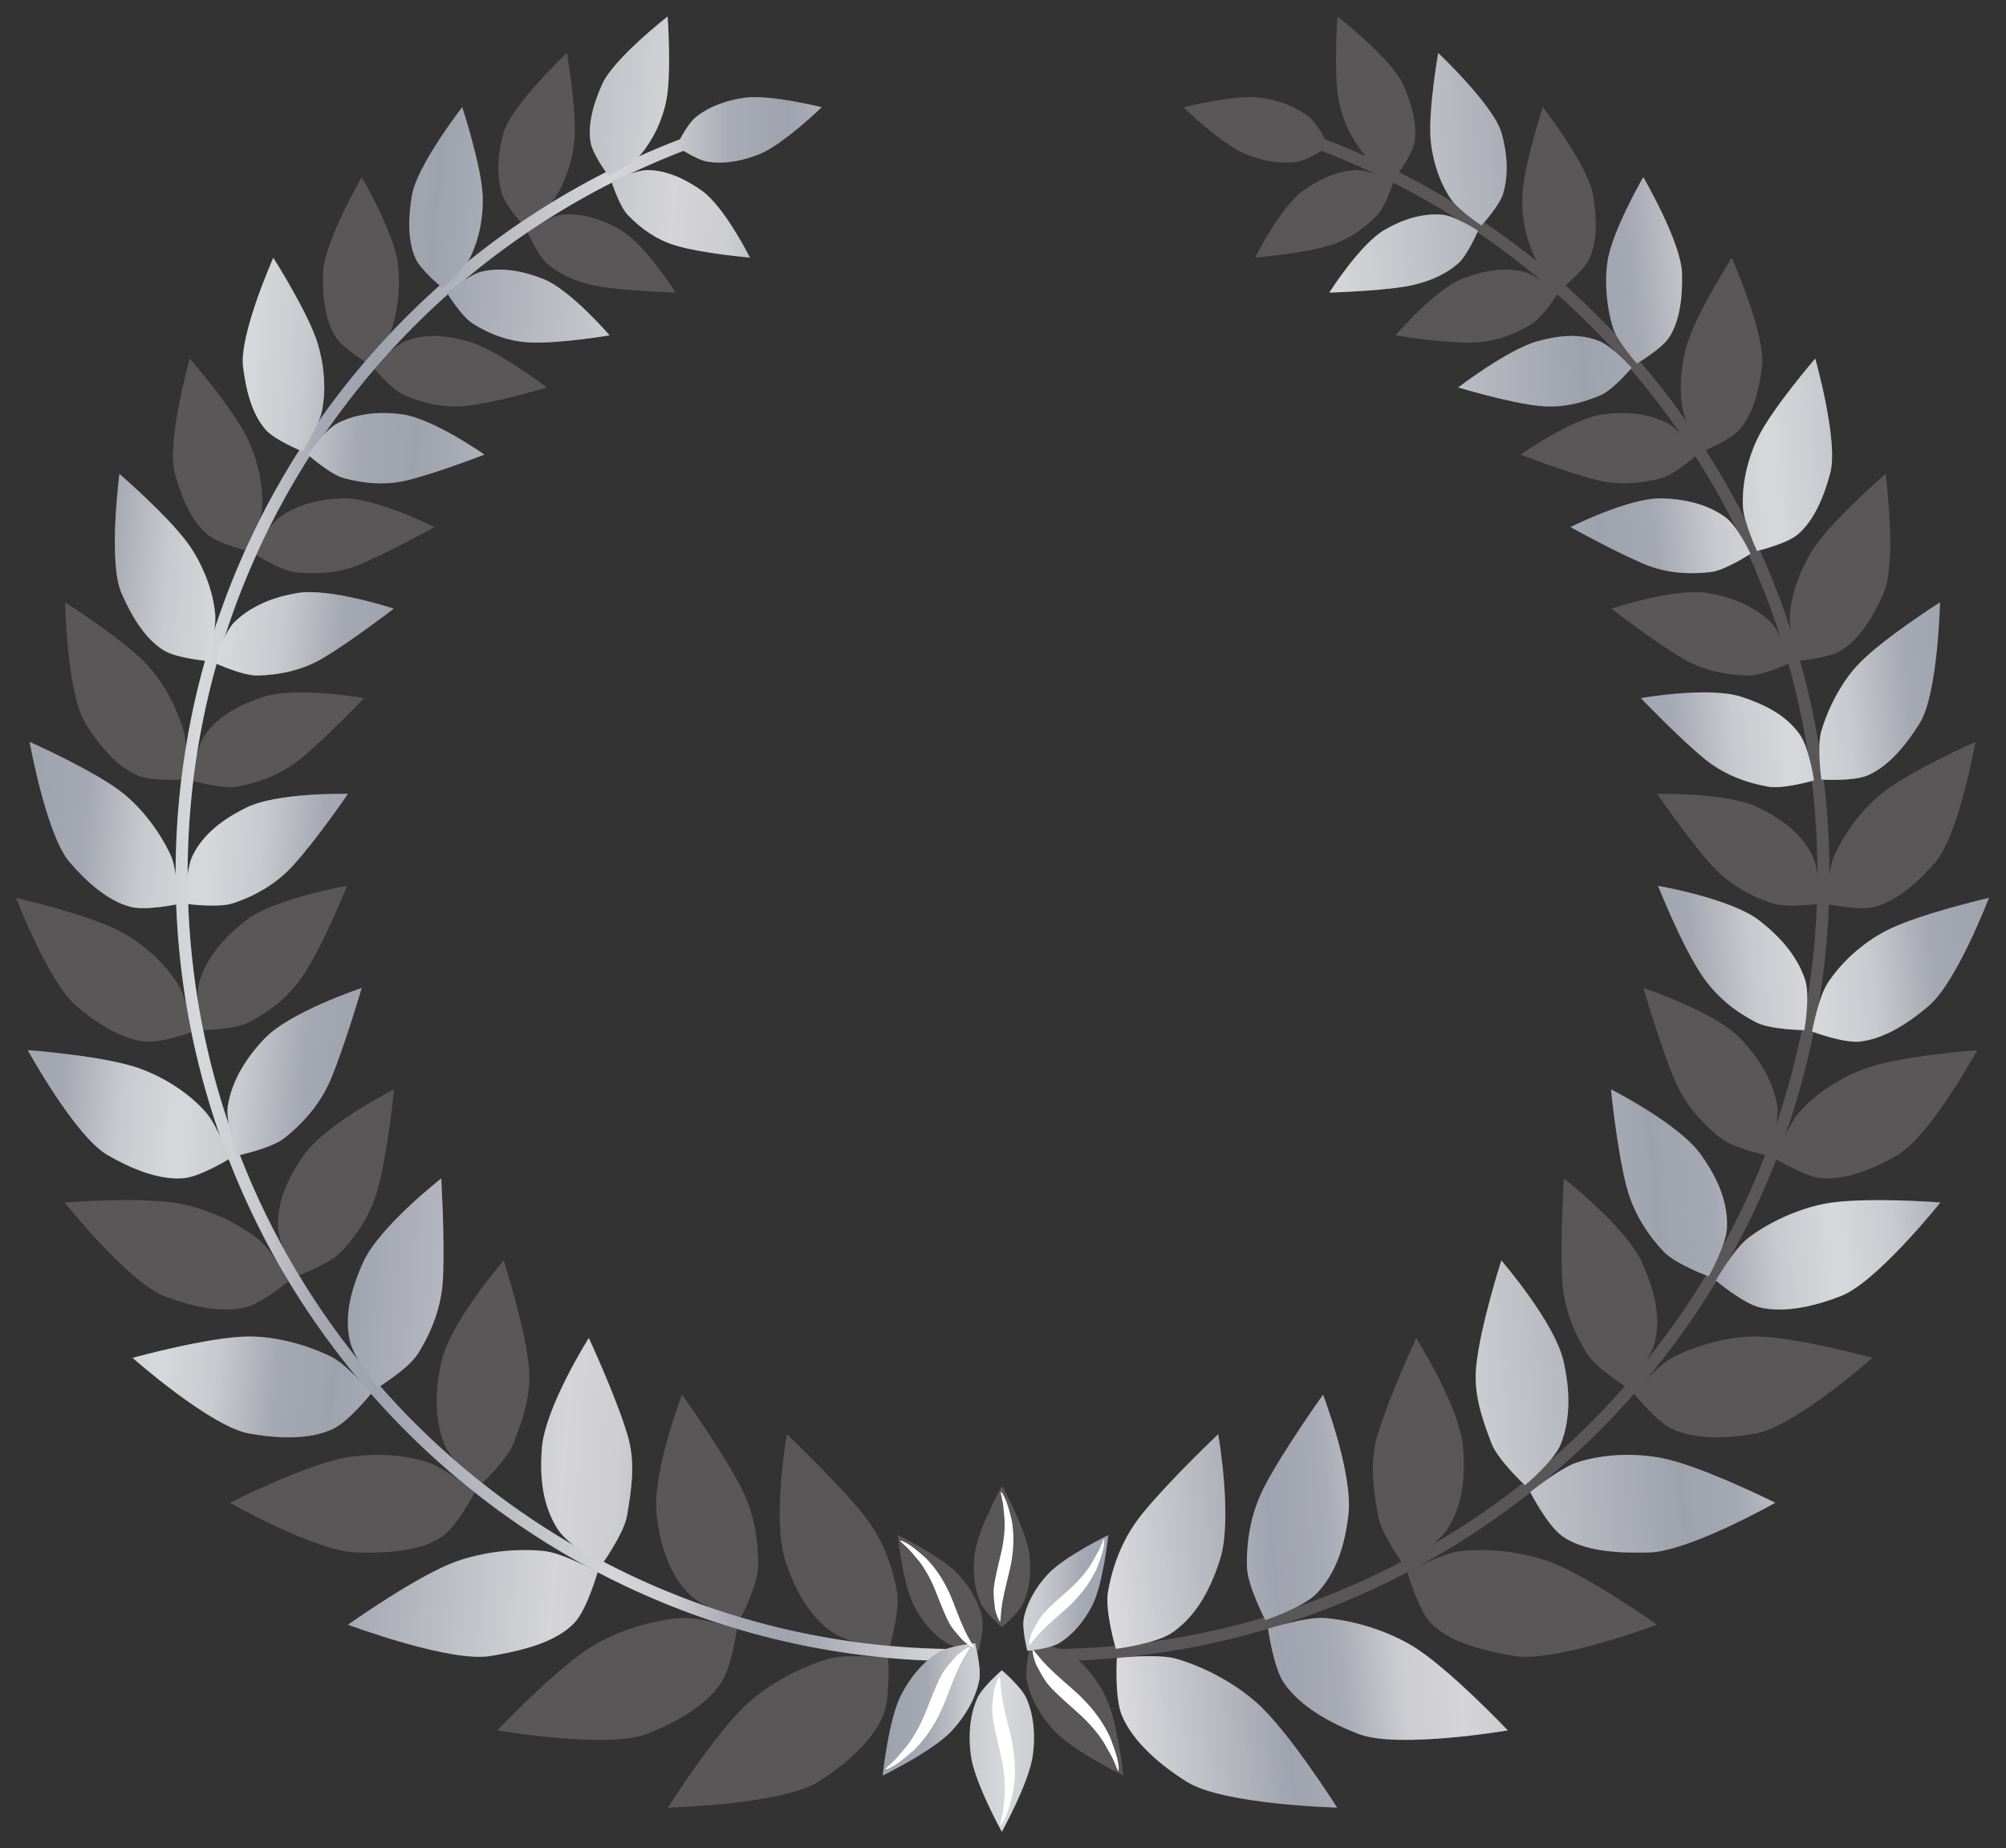
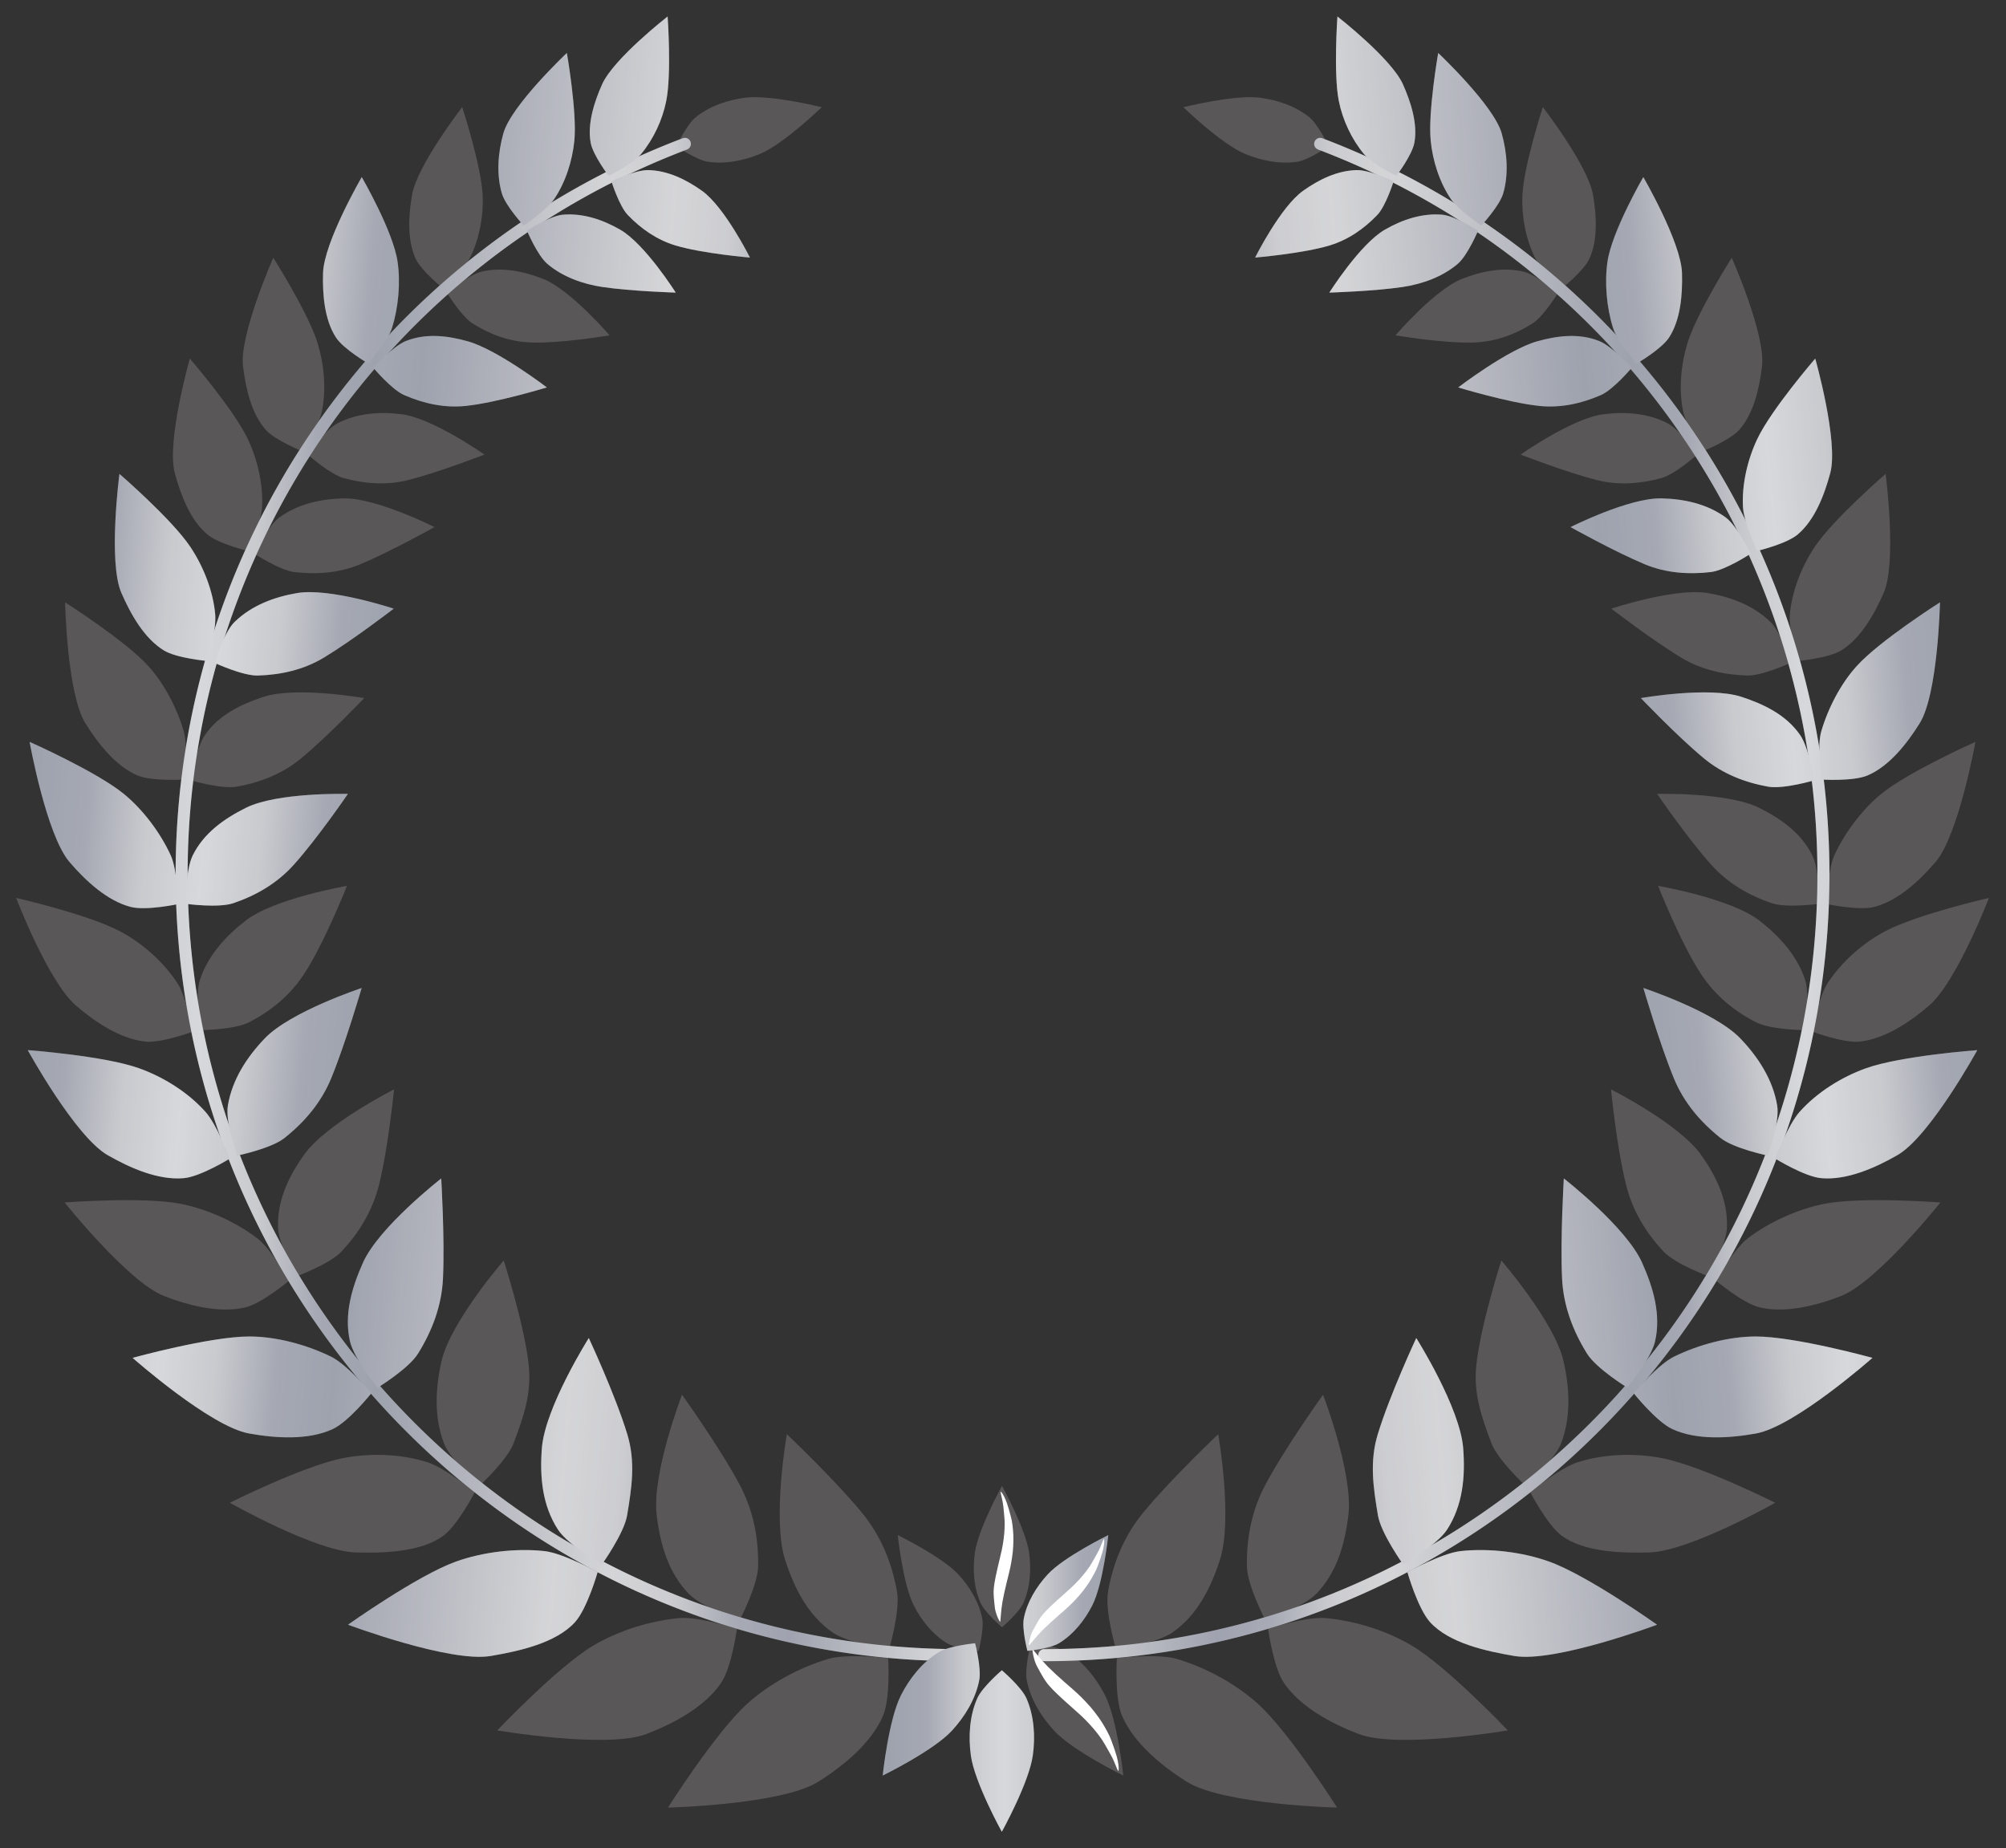
<svg xmlns="http://www.w3.org/2000/svg" xmlns:xlink="http://www.w3.org/1999/xlink" id="svg916" version="1.1" viewBox="0 0 161.396 148.696" height="562" width="610">
  <rect x="0" y="0" width="161.396" height="148.696" fill="#333333" stroke="none" />
  <title id="title1209">Silver Laurel Wreath</title>
  <defs id="defs910">
    <linearGradient xlink:href="#linearGradient1335" id="linearGradient1139" x1="65.471" y1="123.3" x2="101.765" y2="123.3" gradientUnits="userSpaceOnUse" spreadMethod="reflect" />
    <linearGradient id="linearGradient1335">
      <stop id="stop1305" offset="0" stop-color="#f5f8f9" />
      <stop id="stop1307" offset="0.071" stop-color="#e5e7e9" />
      <stop id="stop1309" offset="0.143" stop-color="#c9cdd3" />
      <stop id="stop1311" offset="0.214" stop-color="#adb3bd" />
      <stop id="stop1313" offset="0.286" stop-color="#9198a8" />
      <stop id="stop1315" offset="0.357" stop-color="#9da4b1" />
      <stop id="stop1317" offset="0.429" stop-color="#cdd0d5" />
      <stop id="stop1319" offset="0.5" stop-color="#d8dbde" />
      <stop id="stop1321" offset="0.571" stop-color="#c6cad0" />
      <stop id="stop1323" offset="0.643" stop-color="#b3b8c2" />
      <stop id="stop1325" offset="0.714" stop-color="#a1a7b4" />
      <stop id="stop1327" offset="0.786" stop-color="#8e97a6" />
      <stop id="stop1329" offset="0.857" stop-color="#99a0ae" />
      <stop id="stop1331" offset="0.929" stop-color="#c8ccd2" />
      <stop id="stop1333" offset="1" stop-color="#dadfe3" />
    </linearGradient>
  </defs>
  <g id="g3702" transform="matrix(1.2,0,0,1.2,-41.319,-74.356)" style="fill:url(#linearGradient1139);fill-opacity:1.0;stroke-width:0.833">
    <g transform="matrix(1.524,0,0,1.528,-107.26,-66.499)" id="g3236" style="fill:url(#linearGradient1139);fill-opacity:1.0;stroke-width:0.546">
      <g id="g3150" style="fill:url(#linearGradient1139);fill-opacity:1.0;stroke-width:0.546">
        <path id="path2979" d="m 123.107,90.12 a 0.265,0.265 0 0 0 -0.096,0.018 c -13.427,5.079 -22.311,17.939 -22.311,32.295 0,19.066 15.462,34.528 34.528,34.528 a 0.265,0.265 0 1 0 0,-0.529 c -18.78,1e-5 -33.999,-15.219 -33.999,-33.999 1e-5,-14.137 8.746,-26.798 21.969,-31.8 a 0.265,0.265 0 0 0 -0.091,-0.513 z" style="color:#000000;font-style:normal;font-variant:normal;font-weight:normal;font-stretch:normal;font-size:medium;line-height:normal;font-family:sans-serif;font-variant-ligatures:normal;font-variant-position:normal;font-variant-caps:normal;font-variant-numeric:normal;font-variant-alternates:normal;font-feature-settings:normal;text-indent:0;text-align:start;text-decoration:none;text-decoration-line:none;text-decoration-style:solid;text-decoration-color:#000000;letter-spacing:normal;word-spacing:normal;text-transform:none;writing-mode:lr-tb;direction:ltr;text-orientation:mixed;dominant-baseline:auto;baseline-shift:baseline;text-anchor:start;white-space:normal;shape-padding:0;clip-rule:nonzero;display:inline;overflow:visible;visibility:visible;opacity:1;isolation:auto;mix-blend-mode:normal;color-interpolation:sRGB;color-interpolation-filters:linearRGB;solid-color:#000000;solid-opacity:1;vector-effect:none;fill:url(#linearGradient1139);fill-opacity:1.0;fill-rule:nonzero;stroke:none;stroke-width:0.289;stroke-linecap:round;stroke-linejoin:round;stroke-miterlimit:4;stroke-dasharray:none;stroke-dashoffset:0;stroke-opacity:1;paint-order:stroke markers fill;color-rendering:auto;image-rendering:auto;shape-rendering:auto;text-rendering:auto;enable-background:accumulate" />
        <g transform="rotate(5,114.433,123.398)" id="g5350" style="fill:url(#linearGradient1139);fill-opacity:1.0;stroke-width:0.546">
          <path id="path3009" d="m 125.814,162.542 c 0,0 4.973,-0.56 6.489,-1.706 1.051,-0.794 2.187,-1.906 2.589,-3.14 0.263,-0.808 0.003,-2.537 0.003,-2.537 0,0 -1.808,-0.048 -2.617,0.267 -1.235,0.481 -2.507,1.323 -3.395,2.282 -1.281,1.383 -3.068,4.834 -3.068,4.834 0,0 -5e-5,-1e-5 -5e-5,-1e-5 m 3.783,-16.777 c 0,0 -0.329,3.77 0.408,5.505 0.511,1.203 1.208,2.329 2.359,2.987 0.753,0.431 2.54,0.497 2.54,0.497 0,0 0.346,-1.714 0.123,-2.534 -0.34,-1.252 -0.915,-2.369 -1.837,-3.31 -1.33,-1.357 -3.593,-3.146 -3.593,-3.146 0,0 5e-5,1e-5 5e-5,1e-5" style="opacity:1;fill:url(#linearGradient1139);fill-opacity:1.0;stroke:none;stroke-width:0.105;stroke-linecap:round;stroke-linejoin:round;stroke-miterlimit:4;stroke-dasharray:none;stroke-opacity:1;paint-order:stroke markers fill" />
          <path id="path3011" d="m 118.951,84.253 c 0,0 -2.204,2.044 -2.61,3.21 -0.281,0.809 -0.506,1.797 -0.278,2.609 0.149,0.532 0.913,1.373 0.913,1.373 0,0 1.008,-0.605 1.331,-1.067 0.494,-0.706 0.815,-1.589 0.907,-2.434 0.133,-1.218 -0.263,-3.691 -0.263,-3.691 0,0 0,0 0,0 m 4.529,10.221 c 0,0 -1.3,-2.114 -2.357,-2.734 -0.733,-0.43 -1.58,-0.758 -2.44,-0.698 -0.563,0.039 -1.566,0.626 -1.566,0.626 0,0 0.432,1.052 0.848,1.415 0.636,0.554 1.364,0.971 2.202,1.147 1.209,0.253 3.312,0.245 3.312,0.245 0,0 1e-5,-1e-6 1e-5,-1e-6" style="opacity:1;fill:url(#linearGradient1139);fill-opacity:1.0;stroke:none;stroke-width:0.105;stroke-linecap:round;stroke-linejoin:round;stroke-miterlimit:4;stroke-dasharray:none;stroke-opacity:1;paint-order:stroke markers fill" />
          <path id="path3013" d="m 118.039,159.822 c 0,0 4.874,0.396 6.547,-0.413 2.8e-4,-1.3e-4 5.1e-4,-7.2e-4 7.7e-4,-8.2e-4 1.16,-0.561 2.459,-1.411 3.08,-2.518 0,0 1.2e-4,-5e-4 1.2e-4,-5e-4 0.407,-0.725 0.489,-2.433 0.489,-2.433 0,0 -5.1e-4,-1.2e-4 -5.1e-4,-1.2e-4 -0.025,-0.006 -1.732,-0.389 -2.561,-0.243 0,0 -6.4e-4,3.6e-4 -6.4e-4,3.6e-4 -1.277,0.226 -2.657,0.797 -3.692,1.548 0,0 -6.7e-4,3e-4 -6.7e-4,3e-4 -1.492,1.084 -3.862,4.059 -3.862,4.059 0,0 3e-5,-3e-5 3e-5,-3e-5 m 6.814,-15.38 c 0,0 -1.028,3.551 -0.651,5.356 0,0 3e-4,6.7e-4 3e-4,6.7e-4 0.262,1.251 0.719,2.459 1.697,3.31 0,0 3.6e-4,6.3e-4 3.6e-4,6.3e-4 0.636,0.553 2.316,0.956 2.342,0.962 0,0 5e-4,1.1e-4 5e-4,1.1e-4 0,0 0.659,-1.577 0.603,-2.407 0,0 1.2e-4,-5e-4 1.2e-4,-5e-4 -0.087,-1.266 -0.427,-2.447 -1.132,-3.525 0,0 -3.6e-4,-6.4e-4 -3.6e-4,-6.4e-4 -1.017,-1.556 -2.86,-3.696 -2.86,-3.696 0,0 0,0 0,0" style="opacity:1;fill:url(#linearGradient1139);fill-opacity:1.0;stroke:none;stroke-width:0.105;stroke-linecap:round;stroke-linejoin:round;stroke-miterlimit:4;stroke-dasharray:none;stroke-opacity:1;paint-order:stroke markers fill" />
          <path id="path3015" d="m 111.092,155.774 c 0,0 4.618,1.279 6.376,0.82 0,0 6.8e-4,-2.2e-4 6.8e-4,-2.2e-4 1.219,-0.318 2.793,-0.807 3.553,-1.789 0,0 6.6e-4,-3e-4 6.6e-4,-3e-4 0.497,-0.643 0.811,-2.288 0.811,-2.288 -0.022,-0.01 -1.589,-0.696 -2.413,-0.713 -2.8e-4,-1e-5 -8.6e-4,1e-5 -0.001,1e-5 -1.267,-0.026 -2.709,0.277 -3.844,0.801 0,0 -7.2e-4,1.6e-4 -7.2e-4,1.6e-4 -1.637,0.756 -4.482,3.17 -4.482,3.17 0,0 1e-5,1e-5 1e-5,1e-5 m 9.457,-13.454 c 0,0 -1.655,3.198 -1.635,5.001 0,0 1.6e-4,7.2e-4 1.6e-4,7.2e-4 0.013,1.25 0.232,2.478 1.009,3.48 1.8e-4,2.2e-4 7.4e-4,2.3e-4 8.9e-4,4.5e-4 0.505,0.651 2.044,1.351 2.067,1.36 0,0 0.853,-1.434 0.917,-2.244 0,0 -2.9e-4,-6.6e-4 -2.9e-4,-6.6e-4 0.097,-1.237 0.169,-2.371 -0.303,-3.539 0,0 -2.2e-4,-6.9e-4 -2.2e-4,-6.9e-4 -0.68,-1.685 -2.055,-4.058 -2.055,-4.058 0,0 -1e-5,0 -1e-5,0" style="opacity:1;fill:url(#linearGradient1139);fill-opacity:1.0;stroke:none;stroke-width:0.105;stroke-linecap:round;stroke-linejoin:round;stroke-miterlimit:4;stroke-dasharray:none;stroke-opacity:1;paint-order:stroke markers fill" />
          <path id="path3017" d="m 105.447,150.897 c 0.001,3.2e-4 3.943,1.795 5.715,1.689 0,0 7.3e-4,-8e-5 7.3e-4,-8e-5 1.229,-0.073 2.85,-0.265 3.764,-1.062 0,0 2.8e-4,-4.4e-4 2.8e-4,-4.4e-4 0.598,-0.522 1.219,-2.033 1.219,-2.033 -0.019,-0.012 -1.415,-0.952 -2.201,-1.125 0,0 -7.2e-4,8e-5 -7.2e-4,8e-5 -1.21,-0.266 -2.574,-0.186 -3.746,0.158 0,0 -7.3e-4,5e-5 -7.3e-4,5e-5 -1.69,0.496 -4.75,2.373 -4.75,2.373 0,0 -1e-5,-1e-5 -1e-5,-1e-5 m 11.078,-11.641 c 0,0 -2.102,2.895 -2.342,4.641 0,0 6e-5,7.3e-4 6e-5,7.3e-4 -0.166,1.21 -0.119,2.496 0.434,3.604 0,0 9e-5,7.3e-4 9e-5,7.3e-4 0.36,0.72 1.711,1.657 1.73,1.669 0,0 1.098,-1.209 1.313,-1.973 0,0 2.8e-4,-4.3e-4 2.8e-4,-4.3e-4 0.327,-1.167 0.597,-2.216 0.367,-3.425 0,0 -9e-5,-7.2e-4 -9e-5,-7.2e-4 -0.331,-1.744 -1.503,-4.514 -1.504,-4.516 0,0 0,0 0,0" style="opacity:1;fill:url(#linearGradient1139);fill-opacity:1.0;stroke:none;stroke-width:0.105;stroke-linecap:round;stroke-linejoin:round;stroke-miterlimit:4;stroke-dasharray:none;stroke-opacity:1;paint-order:stroke markers fill" />
          <path id="path3019" d="m 100.632,144.936 c 0,0 3.667,2.705 5.394,2.859 0,0 0.001,3.7e-4 0.001,3.7e-4 1.197,0.107 2.622,0.074 3.649,-0.514 0,0 3.5e-4,-3.7e-4 3.5e-4,-3.7e-4 0.673,-0.386 1.556,-1.714 1.556,-1.714 -0.015,-0.014 -1.175,-1.165 -1.91,-1.446 0,0 -3.6e-4,-3.7e-4 -3.6e-4,-3.7e-4 -1.13,-0.431 -2.473,-0.67 -3.661,-0.566 0,0 -4.1e-4,3.2e-4 -4.1e-4,3.2e-4 -1.714,0.15 -5.028,1.381 -5.028,1.381 0,0 4e-5,6e-5 4e-5,6e-5 m 12.839,-9.024 c 0,0 -2.541,2.353 -3.106,3.978 -0.392,1.127 -0.643,2.343 -0.268,3.493 0,0 -2e-5,7.3e-4 -2e-5,7.3e-4 0.244,0.748 1.375,1.902 1.39,1.916 0,0 1.283,-0.948 1.635,-1.639 0,0 3.6e-4,-3.8e-4 3.6e-4,-3.8e-4 0.537,-1.055 0.856,-2.185 0.809,-3.386 0,0 -3.1e-4,-0.001 -3.1e-4,-0.001 -0.068,-1.732 -0.459,-4.361 -0.459,-4.361 0,0 -4e-5,-6e-5 -4e-5,-6e-5" style="opacity:1;fill:url(#linearGradient1139);fill-opacity:1.0;stroke:none;stroke-width:0.105;stroke-linecap:round;stroke-linejoin:round;stroke-miterlimit:4;stroke-dasharray:none;stroke-opacity:1;paint-order:stroke markers fill" />
          <path id="path3021" d="m 97.058,138.404 c 0,0 3.085,3.229 4.709,3.706 0,0 7.1e-4,1.5e-4 7.1e-4,1.5e-4 1.126,0.331 2.522,0.552 3.618,0.186 0,0 4.3e-4,-3e-4 4.3e-4,-3e-4 0.718,-0.24 1.817,-1.342 1.817,-1.342 -0.011,-0.016 -0.929,-1.321 -1.579,-1.73 0,0 -2.8e-4,-4.4e-4 -2.8e-4,-4.4e-4 -0.999,-0.629 -2.3,-1.077 -3.457,-1.204 -1.669,-0.182 -5.108,0.385 -5.108,0.385 0,0 -8e-6,-2e-5 -8e-6,-2e-5 m 14.004,-6.205 c 0,0 -2.845,1.757 -3.695,3.205 0,0 -4.6e-4,2.3e-4 -4.6e-4,2.3e-4 -0.589,1.004 -0.999,2.088 -0.86,3.26 0,0 -1.6e-4,7.2e-4 -1.6e-4,7.2e-4 0.091,0.763 0.981,2.065 0.992,2.081 0,0 1.409,-0.661 1.878,-1.255 0,0 4.2e-4,-2.9e-4 4.2e-4,-2.9e-4 0.716,-0.907 1.208,-1.911 1.393,-3.07 0,0 1.7e-4,-7e-4 1.7e-4,-7e-4 0.266,-1.671 0.293,-4.221 0.293,-4.221 0,0 0,2e-5 0,2e-5" style="opacity:1;fill:url(#linearGradient1139);fill-opacity:1.0;stroke:none;stroke-width:0.105;stroke-linecap:round;stroke-linejoin:round;stroke-miterlimit:4;stroke-dasharray:none;stroke-opacity:1;paint-order:stroke markers fill" />
          <path id="path3023" d="m 94.859,131.886 c 0,0 2.407,3.594 3.906,4.286 0,0 4.73e-4,-2.1e-4 4.73e-4,-2.1e-4 1.039,0.479 2.316,0.91 3.426,0.713 0.727,-0.129 1.945,-1.036 1.945,-1.036 0,0 -2.4e-4,-4.7e-4 -2.4e-4,-4.7e-4 -0.008,-0.015 -0.699,-1.423 -1.244,-1.938 0,0 -6.7e-4,-3e-4 -6.7e-4,-3e-4 -0.837,-0.791 -1.984,-1.371 -3.083,-1.657 0,0 -6.52e-4,-3.2e-4 -6.52e-4,-3.2e-4 -1.585,-0.413 -4.949,-0.366 -4.949,-0.366 0,0 8e-6,3e-5 8e-6,3e-5 m 14.397,-3.995 c 0,0 -3.031,1.301 -4.057,2.578 0,0 -3.3e-4,6.5e-4 -3.3e-4,6.5e-4 -0.711,0.885 -1.267,1.926 -1.356,3.074 0,0 1.8e-4,4.8e-4 1.8e-4,4.8e-4 -0.058,0.748 0.6,2.131 0.608,2.147 0,0 2.3e-4,4.6e-4 2.3e-4,4.6e-4 0,0 1.454,-0.437 1.992,-0.944 0,0 4.6e-4,-2.3e-4 4.6e-4,-2.3e-4 0.82,-0.773 1.477,-1.691 1.82,-2.783 0,0 4.7e-4,-2e-4 4.7e-4,-2e-4 0.495,-1.575 0.993,-4.072 0.993,-4.072 0,0 -1e-5,-3e-5 -1e-5,-3e-5" style="opacity:1;fill:url(#linearGradient1139);fill-opacity:1.0;stroke:none;stroke-width:0.105;stroke-linecap:round;stroke-linejoin:round;stroke-miterlimit:4;stroke-dasharray:none;stroke-opacity:1;paint-order:stroke markers fill" />
          <path id="path3025" d="m 93.768,125.278 c 0,0 1.719,3.522 3.022,4.467 0,0 6.16e-4,3.9e-4 6.16e-4,3.9e-4 0.903,0.655 2.087,1.297 3.185,1.318 0,0 1.39e-4,5e-4 1.39e-4,5e-4 0.72,0.014 2.056,-0.623 2.056,-0.623 -0.004,-0.015 -0.414,-1.479 -0.866,-2.053 0,0 -6.1e-4,-4e-4 -6.1e-4,-4e-4 -0.695,-0.882 -1.687,-1.612 -2.706,-2.044 0,0 -5.11e-4,9e-5 -5.11e-4,9e-5 -1.47,-0.624 -4.69,-1.065 -4.69,-1.065 0,0 -5e-6,-4e-5 -5e-6,-4e-5 m 14.453,-1.795 c 0,0 -3.139,0.824 -4.31,1.909 -0.812,0.752 -1.528,1.683 -1.777,2.777 0,0 1.2e-4,5e-4 1.2e-4,5e-4 -0.162,0.713 0.224,2.165 0.228,2.18 0,0 1.473,-0.143 2.083,-0.525 0,0 3.6e-4,-6.4e-4 3.6e-4,-6.4e-4 0.931,-0.585 1.689,-1.326 2.223,-2.305 0,0 3.9e-4,-6.1e-4 3.9e-4,-6.1e-4 0.771,-1.412 1.553,-4.035 1.553,-4.035 0,0 1e-5,4e-5 1e-5,4e-5" style="opacity:1;fill:url(#linearGradient1139);fill-opacity:1.0;stroke:none;stroke-width:0.105;stroke-linecap:round;stroke-linejoin:round;stroke-miterlimit:4;stroke-dasharray:none;stroke-opacity:1;paint-order:stroke markers fill" />
          <path id="path3027" d="m 93.763,118.407 c 0,0 1.086,3.998 2.206,5.095 0,0 5.53e-4,4.7e-4 5.53e-4,4.7e-4 0.776,0.761 1.8,1.553 2.855,1.73 0.691,0.116 2.07,-0.307 2.07,-0.307 0,0 -6e-5,-5.2e-4 -6e-5,-5.2e-4 -0.002,-0.014 -0.161,-1.486 -0.515,-2.105 0,0 -5.6e-4,-4.8e-4 -5.6e-4,-4.8e-4 -0.543,-0.949 -1.386,-1.885 -2.276,-2.493 -1.285,-0.877 -4.34,-1.92 -4.34,-1.92 0,0 -10e-7,1e-5 -10e-7,1e-5 m 14.149,1.053 c 0,0 -3.093,0.189 -4.419,1.001 0,0 -5.1e-4,-1e-5 -5.1e-4,-1e-5 -0.92,0.563 -1.752,1.269 -2.149,2.288 0,0 4e-5,5.2e-4 4e-5,5.2e-4 -0.258,0.664 -0.12,2.122 -0.118,2.135 0,0 6e-5,5.1e-4 6e-5,5.1e-4 0,0 1.44,0.072 2.082,-0.209 0,0 5.1e-4,-6e-5 5.1e-4,-6e-5 0.98,-0.43 1.843,-1.038 2.498,-1.905 0,0 4.8e-4,-5.5e-4 4.8e-4,-5.5e-4 0.945,-1.251 2.105,-3.31 2.105,-3.31 0,0 0,-1e-5 0,-1e-5" style="opacity:1;fill:url(#linearGradient1139);fill-opacity:1.0;stroke:none;stroke-width:0.105;stroke-linecap:round;stroke-linejoin:round;stroke-miterlimit:4;stroke-dasharray:none;stroke-opacity:1;paint-order:stroke markers fill" />
          <path id="path3029" d="m 94.784,112.172 c 0,0 0.434,3.993 1.354,5.211 0,0 5.16e-4,4e-5 5.16e-4,4e-5 0.638,0.844 1.492,1.754 2.483,2.077 0,0 5.16e-4,1e-5 5.16e-4,1e-5 0.649,0.211 2.037,0.002 2.037,0.002 2.2e-4,-0.012 0.075,-1.453 -0.177,-2.1 0,0 4e-5,-5.1e-4 4e-5,-5.1e-4 -0.386,-0.992 -1.035,-2.011 -1.805,-2.724 0,0 -5.09e-4,-9e-5 -5.09e-4,-9e-5 -1.111,-1.029 -3.893,-2.466 -3.893,-2.466 0,0 -10e-6,3e-5 -10e-6,3e-5 m 13.474,3.038 c 0,0 -3.016,-0.262 -4.41,0.33 0,0 -5.1e-4,-9e-5 -5.1e-4,-9e-5 -0.966,0.41 -1.897,0.968 -2.425,1.892 0,0 -5.6e-4,4.7e-4 -5.6e-4,4.7e-4 -0.345,0.602 -0.437,2.026 -0.437,2.038 0,0 1.376,0.277 2.035,0.099 1.006,-0.273 1.94,-0.733 2.696,-1.474 1.09,-1.068 2.543,-2.885 2.543,-2.885 0,0 10e-6,-4e-5 10e-6,-4e-5" style="opacity:1;fill:url(#linearGradient1139);fill-opacity:1.0;stroke:none;stroke-width:0.105;stroke-linecap:round;stroke-linejoin:round;stroke-miterlimit:4;stroke-dasharray:none;stroke-opacity:1;paint-order:stroke markers fill" />
          <path id="path3031" d="m 96.675,106.348 c 0,0 -0.17,3.893 0.541,5.196 0,0 5.06e-4,1.1e-4 5.06e-4,1.1e-4 0.493,0.903 1.174,1.898 2.081,2.35 0,0 5.09e-4,9e-5 5.09e-4,9e-5 0.594,0.296 1.96,0.295 1.96,0.295 0.002,-0.01 0.269,-1.399 0.152,-2.064 -0.18,-1.02 -0.704,-2.057 -1.344,-2.853 0,0 -3.3e-4,-6.5e-4 -3.3e-4,-6.5e-4 -0.923,-1.148 -3.39,-2.923 -3.39,-2.923 0,0 4e-6,0 4e-6,0 m 12.535,4.838 c 0,0 -2.872,-0.682 -4.297,-0.31 0,0 -1.6e-4,4.8e-4 -1.6e-4,4.8e-4 -0.988,0.258 -1.941,0.713 -2.62,1.494 0,0 -5e-4,-1.4e-4 -5e-4,-1.4e-4 -0.443,0.51 -0.721,1.863 -0.722,1.874 0,0 1.285,0.464 1.944,0.386 1.007,-0.119 1.983,-0.427 2.816,-1.031 1.201,-0.872 2.881,-2.413 2.881,-2.413 0,0 0,10e-6 0,10e-6" style="opacity:1;fill:url(#linearGradient1139);fill-opacity:1.0;stroke:none;stroke-width:0.105;stroke-linecap:round;stroke-linejoin:round;stroke-miterlimit:4;stroke-dasharray:none;stroke-opacity:1;paint-order:stroke markers fill" />
-           <path id="path3033" d="m 99.319,101.037 c 0,0 -0.717,3.718 -0.218,5.072 0,0 4.84e-4,1.8e-4 4.84e-4,1.8e-4 0.346,0.939 0.856,1.989 1.664,2.553 0,0 4.9e-4,1.7e-4 4.9e-4,1.7e-4 0.529,0.369 1.842,0.562 1.842,0.562 0.003,-0.009 0.464,-1.304 0.446,-1.961 -0.029,-1.006 -0.385,-2.078 -0.888,-2.934 -0.724,-1.235 -2.848,-3.293 -2.848,-3.293 0,0 -2e-5,4e-5 -2e-5,4e-5 m 11.368,6.429 c 0,0 -2.663,-1.062 -4.086,-0.907 0,0 -4.6e-4,-2.3e-4 -4.6e-4,-2.3e-4 -0.987,0.108 -1.968,0.411 -2.732,1.065 -0.499,0.427 -0.965,1.688 -0.968,1.697 0,0 1.169,0.629 1.814,0.648 0.985,0.029 1.972,-0.128 2.859,-0.591 1.279,-0.668 3.114,-1.912 3.114,-1.912 0,0 2e-5,-3e-5 2e-5,-3e-5" style="opacity:1;fill:url(#linearGradient1139);fill-opacity:1.0;stroke:none;stroke-width:0.105;stroke-linecap:round;stroke-linejoin:round;stroke-miterlimit:4;stroke-dasharray:none;stroke-opacity:1;paint-order:stroke markers fill" />
          <path id="path3035" d="m 102.592,96.311 c 0,0 -1.199,3.487 -0.912,4.858 0,0 2e-4,7e-4 2e-4,7e-4 0.199,0.951 0.543,2.034 1.239,2.69 0.456,0.43 1.691,0.801 1.691,0.801 0.003,-0.006 0.624,-1.19 0.699,-1.824 0,0 -1.5e-4,-7.2e-4 -1.5e-4,-7.2e-4 0.115,-0.971 -0.082,-2.055 -0.443,-2.949 0,0 3e-4,-4.17e-4 3e-4,-4.17e-4 -0.521,-1.289 -2.275,-3.576 -2.275,-3.576 0,0 2e-5,-2.3e-5 2e-5,-2.3e-5 m 10.006,7.795 c 0,0 -2.398,-1.394 -3.788,-1.447 0,0 -2.9e-4,4.2e-4 -2.9e-4,4.2e-4 -0.963,-0.037 -1.942,0.119 -2.769,0.639 0,0 -2.8e-4,4.4e-4 -2.8e-4,4.4e-4 -0.54,0.34 -1.16,1.49 -1.163,1.497 0,0 1.034,0.77 1.651,0.879 0.942,0.167 1.91,0.156 2.828,-0.164 0,0 2.6e-4,-4.5e-4 2.6e-4,-4.5e-4 1.323,-0.46 3.241,-1.405 3.241,-1.405 0,0 -2e-5,2e-5 -2e-5,2e-5" style="opacity:1;fill:url(#linearGradient1139);fill-opacity:1.0;stroke:none;stroke-width:0.105;stroke-linecap:round;stroke-linejoin:round;stroke-miterlimit:4;stroke-dasharray:none;stroke-opacity:1;paint-order:stroke markers fill" />
          <path id="path3037" d="m 106.16,92.446 c 0,0 -1.41,2.99 -1.329,4.347 0,0 9e-5,7.29e-4 9e-5,7.29e-4 0.056,0.941 0.241,2.037 0.816,2.766 0.377,0.477 1.509,1.009 1.509,1.009 0.003,-0.004 0.773,-1.039 0.907,-1.644 0,0 3.2e-4,-4.1e-4 3.2e-4,-4.1e-4 0.204,-0.927 0.205,-2.02 -0.013,-2.93 0,0 -2e-5,-7.31e-4 -2e-5,-7.31e-4 -0.315,-1.312 -1.89,-3.548 -1.89,-3.548 0,0 -10e-6,1.5e-5 -10e-6,1.5e-5 m 8.916,8.484 c 0,0 -2.311,-1.463 -3.637,-1.712 0,0 -3.6e-4,3.75e-4 -3.6e-4,3.75e-4 -0.919,-0.173 -1.864,-0.203 -2.713,0.221 0,0 -3.2e-4,4.1e-4 -3.2e-4,4.1e-4 -0.554,0.277 -1.328,1.291 -1.331,1.295 0,0 0.884,0.885 1.46,1.078 0,0 4.2e-4,2.9e-4 4.2e-4,2.9e-4 0.881,0.294 1.801,0.415 2.728,0.239 0,0 3.2e-4,-4.1e-4 3.2e-4,-4.1e-4 1.336,-0.254 3.494,-1.122 3.494,-1.122 0,0 2e-5,-2e-5 2e-5,-2e-5" style="opacity:1;fill:url(#linearGradient1139);fill-opacity:1.0;stroke:none;stroke-width:0.105;stroke-linecap:round;stroke-linejoin:round;stroke-miterlimit:4;stroke-dasharray:none;stroke-opacity:1;paint-order:stroke markers fill" />
          <path id="path3039" d="m 110.295,89.002 c 0,0 -1.745,2.706 -1.862,4.019 -0.081,0.91 -0.046,2.004 0.401,2.785 0.293,0.512 1.303,1.183 1.303,1.183 0.002,-0.003 0.875,-0.901 1.089,-1.463 0.328,-0.859 0.424,-1.865 0.3,-2.764 -0.178,-1.296 -1.231,-3.761 -1.231,-3.761 0,0 0,0 0,0 m 7.332,9.412 c 0,0 -1.887,-1.849 -3.142,-2.217 -0.87,-0.255 -1.824,-0.367 -2.699,-0.082 -0.572,0.186 -1.444,1.065 -1.446,1.067 0,0 0.721,0.976 1.246,1.243 0,0 3.8e-4,3.57e-4 3.8e-4,3.57e-4 0.802,0.408 1.651,0.64 2.565,0.604 1.317,-0.052 3.476,-0.616 3.476,-0.616 0,0 0,0 0,0" style="opacity:1;fill:url(#linearGradient1139);fill-opacity:1.0;stroke:none;stroke-width:0.105;stroke-linecap:round;stroke-linejoin:round;stroke-miterlimit:4;stroke-dasharray:none;stroke-opacity:1;paint-order:stroke markers fill" />
          <path id="path3041" d="m 114.675,86.233 c 0,0 -2.238,2.502 -2.476,3.756 -0.165,0.87 -0.153,1.82 0.163,2.632 0.207,0.532 1.079,1.32 1.079,1.32 10e-4,-0.001 0.948,-0.762 1.234,-1.27 0.437,-0.776 0.654,-1.754 0.663,-2.632 0.014,-1.267 -0.664,-3.806 -0.664,-3.806 0,0 0,0 0,0 m 5.688,10.058 c 0,0 -1.529,-2.009 -2.679,-2.54 -0.797,-0.368 -1.678,-0.583 -2.556,-0.435 -0.575,0.097 -1.518,0.839 -1.52,0.84 0,0 0.55,1.038 1.015,1.369 0.71,0.506 1.629,0.75 2.512,0.802 1.274,0.076 3.227,-0.036 3.227,-0.036 0,0 0,0 0,0" style="opacity:1;fill:url(#linearGradient1139);fill-opacity:1.0;stroke:none;stroke-width:0.105;stroke-linecap:round;stroke-linejoin:round;stroke-miterlimit:4;stroke-dasharray:none;stroke-opacity:1;paint-order:stroke markers fill" />
        </g>
        <path style="opacity:1;fill:url(#linearGradient1139);fill-opacity:1.0;stroke:none;stroke-width:0.105;stroke-linecap:round;stroke-linejoin:round;stroke-miterlimit:4;stroke-dasharray:none;stroke-opacity:1;paint-order:stroke markers fill" d="m 125.768,88.358 c -0.776,0.098 -1.576,0.367 -2.185,0.857 -0.399,0.321 -0.849,1.274 -0.849,1.274 0,0 0.867,0.6 1.373,0.678 0.772,0.12 1.6,-0.047 2.321,-0.35 1.04,-0.438 2.696,-2.04 2.696,-2.04 0,0 -2.235,-0.559 -3.355,-0.419 z" id="path1499" />
      </g>
      <g id="g3192" transform="matrix(-1,0,0,1,274.159,0)" style="fill:url(#linearGradient1139);fill-opacity:1.0;stroke-width:0.546">
        <path style="color:#000000;font-style:normal;font-variant:normal;font-weight:normal;font-stretch:normal;font-size:medium;line-height:normal;font-family:sans-serif;font-variant-ligatures:normal;font-variant-position:normal;font-variant-caps:normal;font-variant-numeric:normal;font-variant-alternates:normal;font-feature-settings:normal;text-indent:0;text-align:start;text-decoration:none;text-decoration-line:none;text-decoration-style:solid;text-decoration-color:#000000;letter-spacing:normal;word-spacing:normal;text-transform:none;writing-mode:lr-tb;direction:ltr;text-orientation:mixed;dominant-baseline:auto;baseline-shift:baseline;text-anchor:start;white-space:normal;shape-padding:0;clip-rule:nonzero;display:inline;overflow:visible;visibility:visible;opacity:1;isolation:auto;mix-blend-mode:normal;color-interpolation:sRGB;color-interpolation-filters:linearRGB;solid-color:#000000;solid-opacity:1;vector-effect:none;fill:url(#linearGradient1139);fill-opacity:1.0;fill-rule:nonzero;stroke:none;stroke-width:0.289;stroke-linecap:round;stroke-linejoin:round;stroke-miterlimit:4;stroke-dasharray:none;stroke-dashoffset:0;stroke-opacity:1;paint-order:stroke markers fill;color-rendering:auto;image-rendering:auto;shape-rendering:auto;text-rendering:auto;enable-background:accumulate" d="m 123.107,90.12 a 0.265,0.265 0 0 0 -0.096,0.018 c -13.427,5.079 -22.311,17.939 -22.311,32.295 0,19.066 15.462,34.528 34.528,34.528 a 0.265,0.265 0 1 0 0,-0.529 c -18.78,1e-5 -33.999,-15.219 -33.999,-33.999 1e-5,-14.137 8.746,-26.798 21.969,-31.8 a 0.265,0.265 0 0 0 -0.091,-0.513 z" id="path3152" />
        <g id="g3188" transform="rotate(5,114.433,123.398)" style="fill:url(#linearGradient1139);fill-opacity:1.0;stroke-width:0.546">
          <path style="opacity:1;fill:url(#linearGradient1139);fill-opacity:1.0;stroke:none;stroke-width:0.105;stroke-linecap:round;stroke-linejoin:round;stroke-miterlimit:4;stroke-dasharray:none;stroke-opacity:1;paint-order:stroke markers fill" d="m 125.814,162.542 c 0,0 4.973,-0.56 6.489,-1.706 1.051,-0.794 2.187,-1.906 2.589,-3.14 0.263,-0.808 0.003,-2.537 0.003,-2.537 0,0 -1.808,-0.048 -2.617,0.267 -1.235,0.481 -2.507,1.323 -3.395,2.282 -1.281,1.383 -3.068,4.834 -3.068,4.834 0,0 -5e-5,-1e-5 -5e-5,-1e-5 m 3.783,-16.777 c 0,0 -0.329,3.77 0.408,5.505 0.511,1.203 1.208,2.329 2.359,2.987 0.753,0.431 2.54,0.497 2.54,0.497 0,0 0.346,-1.714 0.123,-2.534 -0.34,-1.252 -0.915,-2.369 -1.837,-3.31 -1.33,-1.357 -3.593,-3.146 -3.593,-3.146 0,0 5e-5,1e-5 5e-5,1e-5" id="path3154" />
          <path style="opacity:1;fill:url(#linearGradient1139);fill-opacity:1.0;stroke:none;stroke-width:0.105;stroke-linecap:round;stroke-linejoin:round;stroke-miterlimit:4;stroke-dasharray:none;stroke-opacity:1;paint-order:stroke markers fill" d="m 118.951,84.253 c 0,0 -2.204,2.044 -2.61,3.21 -0.281,0.809 -0.506,1.797 -0.278,2.609 0.149,0.532 0.913,1.373 0.913,1.373 0,0 1.008,-0.605 1.331,-1.067 0.494,-0.706 0.815,-1.589 0.907,-2.434 0.133,-1.218 -0.263,-3.691 -0.263,-3.691 0,0 0,0 0,0 m 4.529,10.221 c 0,0 -1.3,-2.114 -2.357,-2.734 -0.733,-0.43 -1.58,-0.758 -2.44,-0.698 -0.563,0.039 -1.566,0.626 -1.566,0.626 0,0 0.432,1.052 0.848,1.415 0.636,0.554 1.364,0.971 2.202,1.147 1.209,0.253 3.312,0.245 3.312,0.245 0,0 1e-5,-1e-6 1e-5,-1e-6" id="path3156" />
          <path style="opacity:1;fill:url(#linearGradient1139);fill-opacity:1.0;stroke:none;stroke-width:0.105;stroke-linecap:round;stroke-linejoin:round;stroke-miterlimit:4;stroke-dasharray:none;stroke-opacity:1;paint-order:stroke markers fill" d="m 118.039,159.822 c 0,0 4.874,0.396 6.547,-0.413 2.8e-4,-1.3e-4 5.1e-4,-7.2e-4 7.7e-4,-8.2e-4 1.16,-0.561 2.459,-1.411 3.08,-2.518 0,0 1.2e-4,-5e-4 1.2e-4,-5e-4 0.407,-0.725 0.489,-2.433 0.489,-2.433 0,0 -5.1e-4,-1.2e-4 -5.1e-4,-1.2e-4 -0.025,-0.006 -1.732,-0.389 -2.561,-0.243 0,0 -6.4e-4,3.6e-4 -6.4e-4,3.6e-4 -1.277,0.226 -2.657,0.797 -3.692,1.548 0,0 -6.7e-4,3e-4 -6.7e-4,3e-4 -1.492,1.084 -3.862,4.059 -3.862,4.059 0,0 3e-5,-3e-5 3e-5,-3e-5 m 6.814,-15.38 c 0,0 -1.028,3.551 -0.651,5.356 0,0 3e-4,6.7e-4 3e-4,6.7e-4 0.262,1.251 0.719,2.459 1.697,3.31 0,0 3.6e-4,6.3e-4 3.6e-4,6.3e-4 0.636,0.553 2.316,0.956 2.342,0.962 0,0 5e-4,1.1e-4 5e-4,1.1e-4 0,0 0.659,-1.577 0.603,-2.407 0,0 1.2e-4,-5e-4 1.2e-4,-5e-4 -0.087,-1.266 -0.427,-2.447 -1.132,-3.525 0,0 -3.6e-4,-6.4e-4 -3.6e-4,-6.4e-4 -1.017,-1.556 -2.86,-3.696 -2.86,-3.696 0,0 0,0 0,0" id="path3158" />
          <path style="opacity:1;fill:url(#linearGradient1139);fill-opacity:1.0;stroke:none;stroke-width:0.105;stroke-linecap:round;stroke-linejoin:round;stroke-miterlimit:4;stroke-dasharray:none;stroke-opacity:1;paint-order:stroke markers fill" d="m 111.092,155.774 c 0,0 4.618,1.279 6.376,0.82 0,0 6.8e-4,-2.2e-4 6.8e-4,-2.2e-4 1.219,-0.318 2.793,-0.807 3.553,-1.789 0,0 6.6e-4,-3e-4 6.6e-4,-3e-4 0.497,-0.643 0.811,-2.288 0.811,-2.288 -0.022,-0.01 -1.589,-0.696 -2.413,-0.713 -2.8e-4,-1e-5 -8.6e-4,1e-5 -0.001,1e-5 -1.267,-0.026 -2.709,0.277 -3.844,0.801 0,0 -7.2e-4,1.6e-4 -7.2e-4,1.6e-4 -1.637,0.756 -4.482,3.17 -4.482,3.17 0,0 1e-5,1e-5 1e-5,1e-5 m 9.457,-13.454 c 0,0 -1.655,3.198 -1.635,5.001 0,0 1.6e-4,7.2e-4 1.6e-4,7.2e-4 0.013,1.25 0.232,2.478 1.009,3.48 1.8e-4,2.2e-4 7.4e-4,2.3e-4 8.9e-4,4.5e-4 0.505,0.651 2.044,1.351 2.067,1.36 0,0 0.853,-1.434 0.917,-2.244 0,0 -2.9e-4,-6.6e-4 -2.9e-4,-6.6e-4 0.097,-1.237 0.169,-2.371 -0.303,-3.539 0,0 -2.2e-4,-6.9e-4 -2.2e-4,-6.9e-4 -0.68,-1.685 -2.055,-4.058 -2.055,-4.058 0,0 -1e-5,0 -1e-5,0" id="path3160" />
          <path style="opacity:1;fill:url(#linearGradient1139);fill-opacity:1.0;stroke:none;stroke-width:0.105;stroke-linecap:round;stroke-linejoin:round;stroke-miterlimit:4;stroke-dasharray:none;stroke-opacity:1;paint-order:stroke markers fill" d="m 105.447,150.897 c 0.001,3.2e-4 3.943,1.795 5.715,1.689 0,0 7.3e-4,-8e-5 7.3e-4,-8e-5 1.229,-0.073 2.85,-0.265 3.764,-1.062 0,0 2.8e-4,-4.4e-4 2.8e-4,-4.4e-4 0.598,-0.522 1.219,-2.033 1.219,-2.033 -0.019,-0.012 -1.415,-0.952 -2.201,-1.125 0,0 -7.2e-4,8e-5 -7.2e-4,8e-5 -1.21,-0.266 -2.574,-0.186 -3.746,0.158 0,0 -7.3e-4,5e-5 -7.3e-4,5e-5 -1.69,0.496 -4.75,2.373 -4.75,2.373 0,0 -1e-5,-1e-5 -1e-5,-1e-5 m 11.078,-11.641 c 0,0 -2.102,2.895 -2.342,4.641 0,0 6e-5,7.3e-4 6e-5,7.3e-4 -0.166,1.21 -0.119,2.496 0.434,3.604 0,0 9e-5,7.3e-4 9e-5,7.3e-4 0.36,0.72 1.711,1.657 1.73,1.669 0,0 1.098,-1.209 1.313,-1.973 0,0 2.8e-4,-4.3e-4 2.8e-4,-4.3e-4 0.327,-1.167 0.597,-2.216 0.367,-3.425 0,0 -9e-5,-7.2e-4 -9e-5,-7.2e-4 -0.331,-1.744 -1.503,-4.514 -1.504,-4.516 0,0 0,0 0,0" id="path3162" />
          <path style="opacity:1;fill:url(#linearGradient1139);fill-opacity:1.0;stroke:none;stroke-width:0.105;stroke-linecap:round;stroke-linejoin:round;stroke-miterlimit:4;stroke-dasharray:none;stroke-opacity:1;paint-order:stroke markers fill" d="m 100.632,144.936 c 0,0 3.667,2.705 5.394,2.859 0,0 0.001,3.7e-4 0.001,3.7e-4 1.197,0.107 2.622,0.074 3.649,-0.514 0,0 3.5e-4,-3.7e-4 3.5e-4,-3.7e-4 0.673,-0.386 1.556,-1.714 1.556,-1.714 -0.015,-0.014 -1.175,-1.165 -1.91,-1.446 0,0 -3.6e-4,-3.7e-4 -3.6e-4,-3.7e-4 -1.13,-0.431 -2.473,-0.67 -3.661,-0.566 0,0 -4.1e-4,3.2e-4 -4.1e-4,3.2e-4 -1.714,0.15 -5.028,1.381 -5.028,1.381 0,0 4e-5,6e-5 4e-5,6e-5 m 12.839,-9.024 c 0,0 -2.541,2.353 -3.106,3.978 -0.392,1.127 -0.643,2.343 -0.268,3.493 0,0 -2e-5,7.3e-4 -2e-5,7.3e-4 0.244,0.748 1.375,1.902 1.39,1.916 0,0 1.283,-0.948 1.635,-1.639 0,0 3.6e-4,-3.8e-4 3.6e-4,-3.8e-4 0.537,-1.055 0.856,-2.185 0.809,-3.386 0,0 -3.1e-4,-0.001 -3.1e-4,-0.001 -0.068,-1.732 -0.459,-4.361 -0.459,-4.361 0,0 -4e-5,-6e-5 -4e-5,-6e-5" id="path3164" />
          <path style="opacity:1;fill:url(#linearGradient1139);fill-opacity:1.0;stroke:none;stroke-width:0.105;stroke-linecap:round;stroke-linejoin:round;stroke-miterlimit:4;stroke-dasharray:none;stroke-opacity:1;paint-order:stroke markers fill" d="m 97.058,138.404 c 0,0 3.085,3.229 4.709,3.706 0,0 7.1e-4,1.5e-4 7.1e-4,1.5e-4 1.126,0.331 2.522,0.552 3.618,0.186 0,0 4.3e-4,-3e-4 4.3e-4,-3e-4 0.718,-0.24 1.817,-1.342 1.817,-1.342 -0.011,-0.016 -0.929,-1.321 -1.579,-1.73 0,0 -2.8e-4,-4.4e-4 -2.8e-4,-4.4e-4 -0.999,-0.629 -2.3,-1.077 -3.457,-1.204 -1.669,-0.182 -5.108,0.385 -5.108,0.385 0,0 -8e-6,-2e-5 -8e-6,-2e-5 m 14.004,-6.205 c 0,0 -2.845,1.757 -3.695,3.205 0,0 -4.6e-4,2.3e-4 -4.6e-4,2.3e-4 -0.589,1.004 -0.999,2.088 -0.86,3.26 0,0 -1.6e-4,7.2e-4 -1.6e-4,7.2e-4 0.091,0.763 0.981,2.065 0.992,2.081 0,0 1.409,-0.661 1.878,-1.255 0,0 4.2e-4,-2.9e-4 4.2e-4,-2.9e-4 0.716,-0.907 1.208,-1.911 1.393,-3.07 0,0 1.7e-4,-7e-4 1.7e-4,-7e-4 0.266,-1.671 0.293,-4.221 0.293,-4.221 0,0 0,2e-5 0,2e-5" id="path3166" />
          <path style="opacity:1;fill:url(#linearGradient1139);fill-opacity:1.0;stroke:none;stroke-width:0.105;stroke-linecap:round;stroke-linejoin:round;stroke-miterlimit:4;stroke-dasharray:none;stroke-opacity:1;paint-order:stroke markers fill" d="m 94.859,131.886 c 0,0 2.407,3.594 3.906,4.286 0,0 4.73e-4,-2.1e-4 4.73e-4,-2.1e-4 1.039,0.479 2.316,0.91 3.426,0.713 0.727,-0.129 1.945,-1.036 1.945,-1.036 0,0 -2.4e-4,-4.7e-4 -2.4e-4,-4.7e-4 -0.008,-0.015 -0.699,-1.423 -1.244,-1.938 0,0 -6.7e-4,-3e-4 -6.7e-4,-3e-4 -0.837,-0.791 -1.984,-1.371 -3.083,-1.657 0,0 -6.52e-4,-3.2e-4 -6.52e-4,-3.2e-4 -1.585,-0.413 -4.949,-0.366 -4.949,-0.366 0,0 8e-6,3e-5 8e-6,3e-5 m 14.397,-3.995 c 0,0 -3.031,1.301 -4.057,2.578 0,0 -3.3e-4,6.5e-4 -3.3e-4,6.5e-4 -0.711,0.885 -1.267,1.926 -1.356,3.074 0,0 1.8e-4,4.8e-4 1.8e-4,4.8e-4 -0.058,0.748 0.6,2.131 0.608,2.147 0,0 2.3e-4,4.6e-4 2.3e-4,4.6e-4 0,0 1.454,-0.437 1.992,-0.944 0,0 4.6e-4,-2.3e-4 4.6e-4,-2.3e-4 0.82,-0.773 1.477,-1.691 1.82,-2.783 0,0 4.7e-4,-2e-4 4.7e-4,-2e-4 0.495,-1.575 0.993,-4.072 0.993,-4.072 0,0 -1e-5,-3e-5 -1e-5,-3e-5" id="path3168" />
          <path style="opacity:1;fill:url(#linearGradient1139);fill-opacity:1.0;stroke:none;stroke-width:0.105;stroke-linecap:round;stroke-linejoin:round;stroke-miterlimit:4;stroke-dasharray:none;stroke-opacity:1;paint-order:stroke markers fill" d="m 93.768,125.278 c 0,0 1.719,3.522 3.022,4.467 0,0 6.16e-4,3.9e-4 6.16e-4,3.9e-4 0.903,0.655 2.087,1.297 3.185,1.318 0,0 1.39e-4,5e-4 1.39e-4,5e-4 0.72,0.014 2.056,-0.623 2.056,-0.623 -0.004,-0.015 -0.414,-1.479 -0.866,-2.053 0,0 -6.1e-4,-4e-4 -6.1e-4,-4e-4 -0.695,-0.882 -1.687,-1.612 -2.706,-2.044 0,0 -5.11e-4,9e-5 -5.11e-4,9e-5 -1.47,-0.624 -4.69,-1.065 -4.69,-1.065 0,0 -5e-6,-4e-5 -5e-6,-4e-5 m 14.453,-1.795 c 0,0 -3.139,0.824 -4.31,1.909 -0.812,0.752 -1.528,1.683 -1.777,2.777 0,0 1.2e-4,5e-4 1.2e-4,5e-4 -0.162,0.713 0.224,2.165 0.228,2.18 0,0 1.473,-0.143 2.083,-0.525 0,0 3.6e-4,-6.4e-4 3.6e-4,-6.4e-4 0.931,-0.585 1.689,-1.326 2.223,-2.305 0,0 3.9e-4,-6.1e-4 3.9e-4,-6.1e-4 0.771,-1.412 1.553,-4.035 1.553,-4.035 0,0 1e-5,4e-5 1e-5,4e-5" id="path3170" />
-           <path style="opacity:1;fill:url(#linearGradient1139);fill-opacity:1.0;stroke:none;stroke-width:0.105;stroke-linecap:round;stroke-linejoin:round;stroke-miterlimit:4;stroke-dasharray:none;stroke-opacity:1;paint-order:stroke markers fill" d="m 93.763,118.407 c 0,0 1.086,3.998 2.206,5.095 0,0 5.53e-4,4.7e-4 5.53e-4,4.7e-4 0.776,0.761 1.8,1.553 2.855,1.73 0.691,0.116 2.07,-0.307 2.07,-0.307 0,0 -6e-5,-5.2e-4 -6e-5,-5.2e-4 -0.002,-0.014 -0.161,-1.486 -0.515,-2.105 0,0 -5.6e-4,-4.8e-4 -5.6e-4,-4.8e-4 -0.543,-0.949 -1.386,-1.885 -2.276,-2.493 -1.285,-0.877 -4.34,-1.92 -4.34,-1.92 0,0 -10e-7,1e-5 -10e-7,1e-5 m 14.149,1.053 c 0,0 -3.093,0.189 -4.419,1.001 0,0 -5.1e-4,-1e-5 -5.1e-4,-1e-5 -0.92,0.563 -1.752,1.269 -2.149,2.288 0,0 4e-5,5.2e-4 4e-5,5.2e-4 -0.258,0.664 -0.12,2.122 -0.118,2.135 0,0 6e-5,5.1e-4 6e-5,5.1e-4 0,0 1.44,0.072 2.082,-0.209 0,0 5.1e-4,-6e-5 5.1e-4,-6e-5 0.98,-0.43 1.843,-1.038 2.498,-1.905 0,0 4.8e-4,-5.5e-4 4.8e-4,-5.5e-4 0.945,-1.251 2.105,-3.31 2.105,-3.31 0,0 0,-1e-5 0,-1e-5" id="path3172" />
          <path style="opacity:1;fill:url(#linearGradient1139);fill-opacity:1.0;stroke:none;stroke-width:0.105;stroke-linecap:round;stroke-linejoin:round;stroke-miterlimit:4;stroke-dasharray:none;stroke-opacity:1;paint-order:stroke markers fill" d="m 94.784,112.172 c 0,0 0.434,3.993 1.354,5.211 0,0 5.16e-4,4e-5 5.16e-4,4e-5 0.638,0.844 1.492,1.754 2.483,2.077 0,0 5.16e-4,1e-5 5.16e-4,1e-5 0.649,0.211 2.037,0.002 2.037,0.002 2.2e-4,-0.012 0.075,-1.453 -0.177,-2.1 0,0 4e-5,-5.1e-4 4e-5,-5.1e-4 -0.386,-0.992 -1.035,-2.011 -1.805,-2.724 0,0 -5.09e-4,-9e-5 -5.09e-4,-9e-5 -1.111,-1.029 -3.893,-2.466 -3.893,-2.466 0,0 -10e-6,3e-5 -10e-6,3e-5 m 13.474,3.038 c 0,0 -3.016,-0.262 -4.41,0.33 0,0 -5.1e-4,-9e-5 -5.1e-4,-9e-5 -0.966,0.41 -1.897,0.968 -2.425,1.892 0,0 -5.6e-4,4.7e-4 -5.6e-4,4.7e-4 -0.345,0.602 -0.437,2.026 -0.437,2.038 0,0 1.376,0.277 2.035,0.099 1.006,-0.273 1.94,-0.733 2.696,-1.474 1.09,-1.068 2.543,-2.885 2.543,-2.885 0,0 10e-6,-4e-5 10e-6,-4e-5" id="path3174" />
          <path style="opacity:1;fill:url(#linearGradient1139);fill-opacity:1.0;stroke:none;stroke-width:0.105;stroke-linecap:round;stroke-linejoin:round;stroke-miterlimit:4;stroke-dasharray:none;stroke-opacity:1;paint-order:stroke markers fill" d="m 96.675,106.348 c 0,0 -0.17,3.893 0.541,5.196 0,0 5.06e-4,1.1e-4 5.06e-4,1.1e-4 0.493,0.903 1.174,1.898 2.081,2.35 0,0 5.09e-4,9e-5 5.09e-4,9e-5 0.594,0.296 1.96,0.295 1.96,0.295 0.002,-0.01 0.269,-1.399 0.152,-2.064 -0.18,-1.02 -0.704,-2.057 -1.344,-2.853 0,0 -3.3e-4,-6.5e-4 -3.3e-4,-6.5e-4 -0.923,-1.148 -3.39,-2.923 -3.39,-2.923 0,0 4e-6,0 4e-6,0 m 12.535,4.838 c 0,0 -2.872,-0.682 -4.297,-0.31 0,0 -1.6e-4,4.8e-4 -1.6e-4,4.8e-4 -0.988,0.258 -1.941,0.713 -2.62,1.494 0,0 -5e-4,-1.4e-4 -5e-4,-1.4e-4 -0.443,0.51 -0.721,1.863 -0.722,1.874 0,0 1.285,0.464 1.944,0.386 1.007,-0.119 1.983,-0.427 2.816,-1.031 1.201,-0.872 2.881,-2.413 2.881,-2.413 0,0 0,10e-6 0,10e-6" id="path3176" />
          <path style="opacity:1;fill:url(#linearGradient1139);fill-opacity:1.0;stroke:none;stroke-width:0.105;stroke-linecap:round;stroke-linejoin:round;stroke-miterlimit:4;stroke-dasharray:none;stroke-opacity:1;paint-order:stroke markers fill" d="m 99.319,101.037 c 0,0 -0.717,3.718 -0.218,5.072 0,0 4.84e-4,1.8e-4 4.84e-4,1.8e-4 0.346,0.939 0.856,1.989 1.664,2.553 0,0 4.9e-4,1.7e-4 4.9e-4,1.7e-4 0.529,0.369 1.842,0.562 1.842,0.562 0.003,-0.009 0.464,-1.304 0.446,-1.961 -0.029,-1.006 -0.385,-2.078 -0.888,-2.934 -0.724,-1.235 -2.848,-3.293 -2.848,-3.293 0,0 -2e-5,4e-5 -2e-5,4e-5 m 11.368,6.429 c 0,0 -2.663,-1.062 -4.086,-0.907 0,0 -4.6e-4,-2.3e-4 -4.6e-4,-2.3e-4 -0.987,0.108 -1.968,0.411 -2.732,1.065 -0.499,0.427 -0.965,1.688 -0.968,1.697 0,0 1.169,0.629 1.814,0.648 0.985,0.029 1.972,-0.128 2.859,-0.591 1.279,-0.668 3.114,-1.912 3.114,-1.912 0,0 2e-5,-3e-5 2e-5,-3e-5" id="path3178" />
          <path style="opacity:1;fill:url(#linearGradient1139);fill-opacity:1.0;stroke:none;stroke-width:0.105;stroke-linecap:round;stroke-linejoin:round;stroke-miterlimit:4;stroke-dasharray:none;stroke-opacity:1;paint-order:stroke markers fill" d="m 102.592,96.311 c 0,0 -1.199,3.487 -0.912,4.858 0,0 2e-4,7e-4 2e-4,7e-4 0.199,0.951 0.543,2.034 1.239,2.69 0.456,0.43 1.691,0.801 1.691,0.801 0.003,-0.006 0.624,-1.19 0.699,-1.824 0,0 -1.5e-4,-7.2e-4 -1.5e-4,-7.2e-4 0.115,-0.971 -0.082,-2.055 -0.443,-2.949 0,0 3e-4,-4.17e-4 3e-4,-4.17e-4 -0.521,-1.289 -2.275,-3.576 -2.275,-3.576 0,0 2e-5,-2.3e-5 2e-5,-2.3e-5 m 10.006,7.795 c 0,0 -2.398,-1.394 -3.788,-1.447 0,0 -2.9e-4,4.2e-4 -2.9e-4,4.2e-4 -0.963,-0.037 -1.942,0.119 -2.769,0.639 0,0 -2.8e-4,4.4e-4 -2.8e-4,4.4e-4 -0.54,0.34 -1.16,1.49 -1.163,1.497 0,0 1.034,0.77 1.651,0.879 0.942,0.167 1.91,0.156 2.828,-0.164 0,0 2.6e-4,-4.5e-4 2.6e-4,-4.5e-4 1.323,-0.46 3.241,-1.405 3.241,-1.405 0,0 -2e-5,2e-5 -2e-5,2e-5" id="path3180" />
          <path style="opacity:1;fill:url(#linearGradient1139);fill-opacity:1.0;stroke:none;stroke-width:0.105;stroke-linecap:round;stroke-linejoin:round;stroke-miterlimit:4;stroke-dasharray:none;stroke-opacity:1;paint-order:stroke markers fill" d="m 106.16,92.446 c 0,0 -1.41,2.99 -1.329,4.347 0,0 9e-5,7.29e-4 9e-5,7.29e-4 0.056,0.941 0.241,2.037 0.816,2.766 0.377,0.477 1.509,1.009 1.509,1.009 0.003,-0.004 0.773,-1.039 0.907,-1.644 0,0 3.2e-4,-4.1e-4 3.2e-4,-4.1e-4 0.204,-0.927 0.205,-2.02 -0.013,-2.93 0,0 -2e-5,-7.31e-4 -2e-5,-7.31e-4 -0.315,-1.312 -1.89,-3.548 -1.89,-3.548 0,0 -10e-6,1.5e-5 -10e-6,1.5e-5 m 8.916,8.484 c 0,0 -2.311,-1.463 -3.637,-1.712 0,0 -3.6e-4,3.75e-4 -3.6e-4,3.75e-4 -0.919,-0.173 -1.864,-0.203 -2.713,0.221 0,0 -3.2e-4,4.1e-4 -3.2e-4,4.1e-4 -0.554,0.277 -1.328,1.291 -1.331,1.295 0,0 0.884,0.885 1.46,1.078 0,0 4.2e-4,2.9e-4 4.2e-4,2.9e-4 0.881,0.294 1.801,0.415 2.728,0.239 0,0 3.2e-4,-4.1e-4 3.2e-4,-4.1e-4 1.336,-0.254 3.494,-1.122 3.494,-1.122 0,0 2e-5,-2e-5 2e-5,-2e-5" id="path3182" />
          <path style="opacity:1;fill:url(#linearGradient1139);fill-opacity:1.0;stroke:none;stroke-width:0.105;stroke-linecap:round;stroke-linejoin:round;stroke-miterlimit:4;stroke-dasharray:none;stroke-opacity:1;paint-order:stroke markers fill" d="m 110.295,89.002 c 0,0 -1.745,2.706 -1.862,4.019 -0.081,0.91 -0.046,2.004 0.401,2.785 0.293,0.512 1.303,1.183 1.303,1.183 0.002,-0.003 0.875,-0.901 1.089,-1.463 0.328,-0.859 0.424,-1.865 0.3,-2.764 -0.178,-1.296 -1.231,-3.761 -1.231,-3.761 0,0 0,0 0,0 m 7.332,9.412 c 0,0 -1.887,-1.849 -3.142,-2.217 -0.87,-0.255 -1.824,-0.367 -2.699,-0.082 -0.572,0.186 -1.444,1.065 -1.446,1.067 0,0 0.721,0.976 1.246,1.243 0,0 3.8e-4,3.57e-4 3.8e-4,3.57e-4 0.802,0.408 1.651,0.64 2.565,0.604 1.317,-0.052 3.476,-0.616 3.476,-0.616 0,0 0,0 0,0" id="path3184" />
          <path style="opacity:1;fill:url(#linearGradient1139);fill-opacity:1.0;stroke:none;stroke-width:0.105;stroke-linecap:round;stroke-linejoin:round;stroke-miterlimit:4;stroke-dasharray:none;stroke-opacity:1;paint-order:stroke markers fill" d="m 114.675,86.233 c 0,0 -2.238,2.502 -2.476,3.756 -0.165,0.87 -0.153,1.82 0.163,2.632 0.207,0.532 1.079,1.32 1.079,1.32 10e-4,-0.001 0.948,-0.762 1.234,-1.27 0.437,-0.776 0.654,-1.754 0.663,-2.632 0.014,-1.267 -0.664,-3.806 -0.664,-3.806 0,0 0,0 0,0 m 5.688,10.058 c 0,0 -1.529,-2.009 -2.679,-2.54 -0.797,-0.368 -1.678,-0.583 -2.556,-0.435 -0.575,0.097 -1.518,0.839 -1.52,0.84 0,0 0.55,1.038 1.015,1.369 0.71,0.506 1.629,0.75 2.512,0.802 1.274,0.076 3.227,-0.036 3.227,-0.036 0,0 0,0 0,0" id="path3186" />
        </g>
        <path id="path3190" d="m 125.768,88.358 c -0.776,0.098 -1.576,0.367 -2.185,0.857 -0.399,0.321 -0.849,1.274 -0.849,1.274 0,0 0.867,0.6 1.373,0.678 0.772,0.12 1.6,-0.047 2.321,-0.35 1.04,-0.438 2.696,-2.04 2.696,-2.04 0,0 -2.235,-0.559 -3.355,-0.419 z" style="opacity:1;fill:url(#linearGradient1139);fill-opacity:1.0;stroke:none;stroke-width:0.105;stroke-linecap:round;stroke-linejoin:round;stroke-miterlimit:4;stroke-dasharray:none;stroke-opacity:1;paint-order:stroke markers fill" />
      </g>
    </g>
    <g id="g3638" style="fill:url(#linearGradient1139);fill-opacity:1.0;stroke-width:0.833">
      <g id="g3628" style="fill:url(#linearGradient1139);fill-opacity:1.0;stroke-width:0.833">
        <path style="opacity:1;fill:url(#linearGradient1139);fill-opacity:1.0;stroke:none;stroke-width:0.16;stroke-linecap:round;stroke-linejoin:round;stroke-miterlimit:4;stroke-dasharray:none;stroke-opacity:1;paint-order:stroke markers fill" d="m 99.525,179.647 c -0.174,-1.269 -0.087,-2.648 0.428,-3.818 0.337,-0.766 1.65,-1.883 1.65,-1.883 0,0 1.313,1.117 1.65,1.883 0.515,1.17 0.603,2.55 0.428,3.818 -0.251,1.83 -2.079,5.127 -2.079,5.127 0,0 -1.827,-3.298 -2.079,-5.127 z" id="path2904" />
        <path id="path3259" d="m 105.11,177.999 c -0.869,-0.939 -1.587,-2.119 -1.834,-3.374 -0.162,-0.822 0.274,-2.491 0.274,-2.491 0,0 1.714,0.16 2.429,0.594 1.092,0.662 1.953,1.742 2.536,2.881 0.841,1.643 1.231,5.395 1.231,5.395 0,0 -3.384,-1.651 -4.636,-3.005 z" style="opacity:1;fill:url(#linearGradient1139);fill-opacity:1.0;stroke:none;stroke-width:0.16;stroke-linecap:round;stroke-linejoin:round;stroke-miterlimit:4;stroke-dasharray:none;stroke-opacity:1;paint-order:stroke markers fill" />
        <path id="path3265" d="m 94.846,175.609 c 0.583,-1.14 1.444,-2.219 2.536,-2.881 0.715,-0.433 2.429,-0.594 2.429,-0.594 0,0 0.436,1.67 0.274,2.491 -0.247,1.255 -0.965,2.435 -1.834,3.374 -1.253,1.354 -4.636,3.005 -4.636,3.005 0,0 0.39,-3.752 1.231,-5.395 z" style="opacity:1;fill:url(#linearGradient1139);fill-opacity:1.0;stroke:none;stroke-width:0.16;stroke-linecap:round;stroke-linejoin:round;stroke-miterlimit:4;stroke-dasharray:none;stroke-opacity:1;paint-order:stroke markers fill" />
      </g>
      <g id="g3603" style="fill:url(#linearGradient1139);fill-opacity:1.0;stroke-width:0.833">
        <path id="path3282" d="m 99.794,166.072 c -0.153,1.11 -0.076,2.317 0.375,3.341 0.295,0.67 1.444,1.648 1.444,1.648 0,0 1.149,-0.977 1.444,-1.648 0.451,-1.024 0.527,-2.231 0.375,-3.341 -0.22,-1.601 -1.819,-4.486 -1.819,-4.486 0,0 -1.599,2.886 -1.819,4.486 z" style="opacity:1;fill:url(#linearGradient1139);fill-opacity:1.0;stroke:none;stroke-width:0.16;stroke-linecap:round;stroke-linejoin:round;stroke-miterlimit:4;stroke-dasharray:none;stroke-opacity:1;paint-order:stroke markers fill" />
        <path style="opacity:1;fill:url(#linearGradient1139);fill-opacity:1.0;stroke:none;stroke-width:0.16;stroke-linecap:round;stroke-linejoin:round;stroke-miterlimit:4;stroke-dasharray:none;stroke-opacity:1;paint-order:stroke markers fill" d="m 104.682,167.514 c -0.76,0.822 -1.388,1.854 -1.605,2.952 -0.142,0.719 0.24,2.18 0.24,2.18 0,0 1.5,-0.14 2.126,-0.519 0.955,-0.579 1.708,-1.524 2.219,-2.521 0.736,-1.438 1.077,-4.721 1.077,-4.721 0,0 -2.961,1.444 -4.057,2.629 z" id="path3288" />
        <path style="opacity:1;fill:url(#linearGradient1139);fill-opacity:1.0;stroke:none;stroke-width:0.16;stroke-linecap:round;stroke-linejoin:round;stroke-miterlimit:4;stroke-dasharray:none;stroke-opacity:1;paint-order:stroke markers fill" d="m 95.701,169.605 c 0.51,0.997 1.263,1.942 2.219,2.521 0.625,0.379 2.126,0.519 2.126,0.519 0,0 0.382,-1.461 0.24,-2.18 -0.216,-1.098 -0.844,-2.131 -1.605,-2.952 -1.096,-1.185 -4.057,-2.629 -4.057,-2.629 0,0 0.341,3.283 1.077,4.721 z" id="path3294" />
      </g>
    </g>
  </g>
  <g style="fill:#cdc5c2;fill-opacity:1;stroke-width:0.833;opacity:0.25" transform="matrix(1.2,0,0,1.2,-41.319,-74.356)" id="g1646">
    <g style="fill:#cdc5c2;fill-opacity:1;stroke-width:0.546" id="g1626" transform="matrix(1.524,0,0,1.528,-107.26,-66.499)">
      <g style="fill:#cdc5c2;fill-opacity:1;stroke-width:0.546" id="g1582">
        <path style="color:#000000;font-style:normal;font-variant:normal;font-weight:normal;font-stretch:normal;font-size:medium;line-height:normal;font-family:sans-serif;font-variant-ligatures:normal;font-variant-position:normal;font-variant-caps:normal;font-variant-numeric:normal;font-variant-alternates:normal;font-feature-settings:normal;text-indent:0;text-align:start;text-decoration:none;text-decoration-line:none;text-decoration-style:solid;text-decoration-color:#000000;letter-spacing:normal;word-spacing:normal;text-transform:none;writing-mode:lr-tb;direction:ltr;text-orientation:mixed;dominant-baseline:auto;baseline-shift:baseline;text-anchor:start;white-space:normal;shape-padding:0;clip-rule:nonzero;display:inline;overflow:visible;visibility:visible;opacity:1;isolation:auto;mix-blend-mode:normal;color-interpolation:sRGB;color-interpolation-filters:linearRGB;solid-color:#000000;solid-opacity:1;vector-effect:none;fill:#cdc5c2;fill-opacity:1;fill-rule:nonzero;stroke:none;stroke-width:0.289;stroke-linecap:round;stroke-linejoin:round;stroke-miterlimit:4;stroke-dasharray:none;stroke-dashoffset:0;stroke-opacity:1;paint-order:stroke markers fill;color-rendering:auto;image-rendering:auto;shape-rendering:auto;text-rendering:auto;enable-background:accumulate" d="m 123.107,90.12 a 0.265,0.265 0 0 0 -0.096,0.018 c -13.427,5.079 -22.311,17.939 -22.311,32.295 0,19.066 15.462,34.528 34.528,34.528 a 0.265,0.265 0 1 0 0,-0.529 c -18.78,1e-5 -33.999,-15.219 -33.999,-33.999 1e-5,-14.137 8.746,-26.798 21.969,-31.8 a 0.265,0.265 0 0 0 -0.091,-0.513 z" id="path1542" />
        <g style="fill:#cdc5c2;fill-opacity:1;stroke-width:0.546" id="g1578" transform="rotate(5,114.433,123.398)">
          <path style="opacity:1;fill:#cdc5c2;fill-opacity:1;stroke:none;stroke-width:0.105;stroke-linecap:round;stroke-linejoin:round;stroke-miterlimit:4;stroke-dasharray:none;stroke-opacity:1;paint-order:stroke markers fill" d="m 125.814,162.542 c 0,0 4.973,-0.56 6.489,-1.706 1.051,-0.794 2.187,-1.906 2.589,-3.14 0.263,-0.808 0.003,-2.537 0.003,-2.537 0,0 -1.808,-0.048 -2.617,0.267 -1.235,0.481 -2.507,1.323 -3.395,2.282 -1.281,1.383 -3.068,4.834 -3.068,4.834 0,0 -5e-5,-1e-5 -5e-5,-1e-5 m 3.783,-16.777 c 0,0 -0.329,3.77 0.408,5.505 0.511,1.203 1.208,2.329 2.359,2.987 0.753,0.431 2.54,0.497 2.54,0.497 0,0 0.346,-1.714 0.123,-2.534 -0.34,-1.252 -0.915,-2.369 -1.837,-3.31 -1.33,-1.357 -3.593,-3.146 -3.593,-3.146 0,0 5e-5,1e-5 5e-5,1e-5" id="path1544" />
          <path style="opacity:1;fill:#cdc5c2;fill-opacity:1;stroke:none;stroke-width:0.105;stroke-linecap:round;stroke-linejoin:round;stroke-miterlimit:4;stroke-dasharray:none;stroke-opacity:1;paint-order:stroke markers fill" d="m 118.951,84.253 c 0,0 -2.204,2.044 -2.61,3.21 -0.281,0.809 -0.506,1.797 -0.278,2.609 0.149,0.532 0.913,1.373 0.913,1.373 0,0 1.008,-0.605 1.331,-1.067 0.494,-0.706 0.815,-1.589 0.907,-2.434 0.133,-1.218 -0.263,-3.691 -0.263,-3.691 0,0 0,0 0,0 m 4.529,10.221 c 0,0 -1.3,-2.114 -2.357,-2.734 -0.733,-0.43 -1.58,-0.758 -2.44,-0.698 -0.563,0.039 -1.566,0.626 -1.566,0.626 0,0 0.432,1.052 0.848,1.415 0.636,0.554 1.364,0.971 2.202,1.147 1.209,0.253 3.312,0.245 3.312,0.245 0,0 1e-5,-1e-6 1e-5,-1e-6" id="path1546" />
          <path style="opacity:1;fill:#cdc5c2;fill-opacity:1;stroke:none;stroke-width:0.105;stroke-linecap:round;stroke-linejoin:round;stroke-miterlimit:4;stroke-dasharray:none;stroke-opacity:1;paint-order:stroke markers fill" d="m 118.039,159.822 c 0,0 4.874,0.396 6.547,-0.413 2.8e-4,-1.3e-4 5.1e-4,-7.2e-4 7.7e-4,-8.2e-4 1.16,-0.561 2.459,-1.411 3.08,-2.518 0,0 1.2e-4,-5e-4 1.2e-4,-5e-4 0.407,-0.725 0.489,-2.433 0.489,-2.433 0,0 -5.1e-4,-1.2e-4 -5.1e-4,-1.2e-4 -0.025,-0.006 -1.732,-0.389 -2.561,-0.243 0,0 -6.4e-4,3.6e-4 -6.4e-4,3.6e-4 -1.277,0.226 -2.657,0.797 -3.692,1.548 0,0 -6.7e-4,3e-4 -6.7e-4,3e-4 -1.492,1.084 -3.862,4.059 -3.862,4.059 0,0 3e-5,-3e-5 3e-5,-3e-5 m 6.814,-15.38 c 0,0 -1.028,3.551 -0.651,5.356 0,0 3e-4,6.7e-4 3e-4,6.7e-4 0.262,1.251 0.719,2.459 1.697,3.31 0,0 3.6e-4,6.3e-4 3.6e-4,6.3e-4 0.636,0.553 2.316,0.956 2.342,0.962 0,0 5e-4,1.1e-4 5e-4,1.1e-4 0,0 0.659,-1.577 0.603,-2.407 0,0 1.2e-4,-5e-4 1.2e-4,-5e-4 -0.087,-1.266 -0.427,-2.447 -1.132,-3.525 0,0 -3.6e-4,-6.4e-4 -3.6e-4,-6.4e-4 -1.017,-1.556 -2.86,-3.696 -2.86,-3.696 0,0 0,0 0,0" id="path1548" />
          <path style="opacity:1;fill:#cdc5c2;fill-opacity:1;stroke:none;stroke-width:0.105;stroke-linecap:round;stroke-linejoin:round;stroke-miterlimit:4;stroke-dasharray:none;stroke-opacity:1;paint-order:stroke markers fill" d="m 111.092,155.774 c 0,0 4.618,1.279 6.376,0.82 0,0 6.8e-4,-2.2e-4 6.8e-4,-2.2e-4 1.219,-0.318 2.793,-0.807 3.553,-1.789 0,0 6.6e-4,-3e-4 6.6e-4,-3e-4 0.497,-0.643 0.811,-2.288 0.811,-2.288 -0.022,-0.01 -1.589,-0.696 -2.413,-0.713 -2.8e-4,-1e-5 -8.6e-4,1e-5 -0.001,1e-5 -1.267,-0.026 -2.709,0.277 -3.844,0.801 0,0 -7.2e-4,1.6e-4 -7.2e-4,1.6e-4 -1.637,0.756 -4.482,3.17 -4.482,3.17 0,0 1e-5,1e-5 1e-5,1e-5 m 9.457,-13.454 c 0,0 -1.655,3.198 -1.635,5.001 0,0 1.6e-4,7.2e-4 1.6e-4,7.2e-4 0.013,1.25 0.232,2.478 1.009,3.48 1.8e-4,2.2e-4 7.4e-4,2.3e-4 8.9e-4,4.5e-4 0.505,0.651 2.044,1.351 2.067,1.36 0,0 0.853,-1.434 0.917,-2.244 0,0 -2.9e-4,-6.6e-4 -2.9e-4,-6.6e-4 0.097,-1.237 0.169,-2.371 -0.303,-3.539 0,0 -2.2e-4,-6.9e-4 -2.2e-4,-6.9e-4 -0.68,-1.685 -2.055,-4.058 -2.055,-4.058 0,0 -1e-5,0 -1e-5,0" id="path1550" />
          <path style="opacity:1;fill:#cdc5c2;fill-opacity:1;stroke:none;stroke-width:0.105;stroke-linecap:round;stroke-linejoin:round;stroke-miterlimit:4;stroke-dasharray:none;stroke-opacity:1;paint-order:stroke markers fill" d="m 105.447,150.897 c 0.001,3.2e-4 3.943,1.795 5.715,1.689 0,0 7.3e-4,-8e-5 7.3e-4,-8e-5 1.229,-0.073 2.85,-0.265 3.764,-1.062 0,0 2.8e-4,-4.4e-4 2.8e-4,-4.4e-4 0.598,-0.522 1.219,-2.033 1.219,-2.033 -0.019,-0.012 -1.415,-0.952 -2.201,-1.125 0,0 -7.2e-4,8e-5 -7.2e-4,8e-5 -1.21,-0.266 -2.574,-0.186 -3.746,0.158 0,0 -7.3e-4,5e-5 -7.3e-4,5e-5 -1.69,0.496 -4.75,2.373 -4.75,2.373 0,0 -1e-5,-1e-5 -1e-5,-1e-5 m 11.078,-11.641 c 0,0 -2.102,2.895 -2.342,4.641 0,0 6e-5,7.3e-4 6e-5,7.3e-4 -0.166,1.21 -0.119,2.496 0.434,3.604 0,0 9e-5,7.3e-4 9e-5,7.3e-4 0.36,0.72 1.711,1.657 1.73,1.669 0,0 1.098,-1.209 1.313,-1.973 0,0 2.8e-4,-4.3e-4 2.8e-4,-4.3e-4 0.327,-1.167 0.597,-2.216 0.367,-3.425 0,0 -9e-5,-7.2e-4 -9e-5,-7.2e-4 -0.331,-1.744 -1.503,-4.514 -1.504,-4.516 0,0 0,0 0,0" id="path1552" />
          <path style="opacity:1;fill:#cdc5c2;fill-opacity:1;stroke:none;stroke-width:0.105;stroke-linecap:round;stroke-linejoin:round;stroke-miterlimit:4;stroke-dasharray:none;stroke-opacity:1;paint-order:stroke markers fill" d="m 100.632,144.936 c 0,0 3.667,2.705 5.394,2.859 0,0 0.001,3.7e-4 0.001,3.7e-4 1.197,0.107 2.622,0.074 3.649,-0.514 0,0 3.5e-4,-3.7e-4 3.5e-4,-3.7e-4 0.673,-0.386 1.556,-1.714 1.556,-1.714 -0.015,-0.014 -1.175,-1.165 -1.91,-1.446 0,0 -3.6e-4,-3.7e-4 -3.6e-4,-3.7e-4 -1.13,-0.431 -2.473,-0.67 -3.661,-0.566 0,0 -4.1e-4,3.2e-4 -4.1e-4,3.2e-4 -1.714,0.15 -5.028,1.381 -5.028,1.381 0,0 4e-5,6e-5 4e-5,6e-5 m 12.839,-9.024 c 0,0 -2.541,2.353 -3.106,3.978 -0.392,1.127 -0.643,2.343 -0.268,3.493 0,0 -2e-5,7.3e-4 -2e-5,7.3e-4 0.244,0.748 1.375,1.902 1.39,1.916 0,0 1.283,-0.948 1.635,-1.639 0,0 3.6e-4,-3.8e-4 3.6e-4,-3.8e-4 0.537,-1.055 0.856,-2.185 0.809,-3.386 0,0 -3.1e-4,-0.001 -3.1e-4,-0.001 -0.068,-1.732 -0.459,-4.361 -0.459,-4.361 0,0 -4e-5,-6e-5 -4e-5,-6e-5" id="path1554" />
          <path style="opacity:1;fill:#cdc5c2;fill-opacity:1;stroke:none;stroke-width:0.105;stroke-linecap:round;stroke-linejoin:round;stroke-miterlimit:4;stroke-dasharray:none;stroke-opacity:1;paint-order:stroke markers fill" d="m 97.058,138.404 c 0,0 3.085,3.229 4.709,3.706 0,0 7.1e-4,1.5e-4 7.1e-4,1.5e-4 1.126,0.331 2.522,0.552 3.618,0.186 0,0 4.3e-4,-3e-4 4.3e-4,-3e-4 0.718,-0.24 1.817,-1.342 1.817,-1.342 -0.011,-0.016 -0.929,-1.321 -1.579,-1.73 0,0 -2.8e-4,-4.4e-4 -2.8e-4,-4.4e-4 -0.999,-0.629 -2.3,-1.077 -3.457,-1.204 -1.669,-0.182 -5.108,0.385 -5.108,0.385 0,0 -8e-6,-2e-5 -8e-6,-2e-5 m 14.004,-6.205 c 0,0 -2.845,1.757 -3.695,3.205 0,0 -4.6e-4,2.3e-4 -4.6e-4,2.3e-4 -0.589,1.004 -0.999,2.088 -0.86,3.26 0,0 -1.6e-4,7.2e-4 -1.6e-4,7.2e-4 0.091,0.763 0.981,2.065 0.992,2.081 0,0 1.409,-0.661 1.878,-1.255 0,0 4.2e-4,-2.9e-4 4.2e-4,-2.9e-4 0.716,-0.907 1.208,-1.911 1.393,-3.07 0,0 1.7e-4,-7e-4 1.7e-4,-7e-4 0.266,-1.671 0.293,-4.221 0.293,-4.221 0,0 0,2e-5 0,2e-5" id="path1556" />
          <path style="opacity:1;fill:#cdc5c2;fill-opacity:1;stroke:none;stroke-width:0.105;stroke-linecap:round;stroke-linejoin:round;stroke-miterlimit:4;stroke-dasharray:none;stroke-opacity:1;paint-order:stroke markers fill" d="m 94.859,131.886 c 0,0 2.407,3.594 3.906,4.286 0,0 4.73e-4,-2.1e-4 4.73e-4,-2.1e-4 1.039,0.479 2.316,0.91 3.426,0.713 0.727,-0.129 1.945,-1.036 1.945,-1.036 0,0 -2.4e-4,-4.7e-4 -2.4e-4,-4.7e-4 -0.008,-0.015 -0.699,-1.423 -1.244,-1.938 0,0 -6.7e-4,-3e-4 -6.7e-4,-3e-4 -0.837,-0.791 -1.984,-1.371 -3.083,-1.657 0,0 -6.52e-4,-3.2e-4 -6.52e-4,-3.2e-4 -1.585,-0.413 -4.949,-0.366 -4.949,-0.366 0,0 8e-6,3e-5 8e-6,3e-5 m 14.397,-3.995 c 0,0 -3.031,1.301 -4.057,2.578 0,0 -3.3e-4,6.5e-4 -3.3e-4,6.5e-4 -0.711,0.885 -1.267,1.926 -1.356,3.074 0,0 1.8e-4,4.8e-4 1.8e-4,4.8e-4 -0.058,0.748 0.6,2.131 0.608,2.147 0,0 2.3e-4,4.6e-4 2.3e-4,4.6e-4 0,0 1.454,-0.437 1.992,-0.944 0,0 4.6e-4,-2.3e-4 4.6e-4,-2.3e-4 0.82,-0.773 1.477,-1.691 1.82,-2.783 0,0 4.7e-4,-2e-4 4.7e-4,-2e-4 0.495,-1.575 0.993,-4.072 0.993,-4.072 0,0 -1e-5,-3e-5 -1e-5,-3e-5" id="path1558" />
          <path style="opacity:1;fill:#cdc5c2;fill-opacity:1;stroke:none;stroke-width:0.105;stroke-linecap:round;stroke-linejoin:round;stroke-miterlimit:4;stroke-dasharray:none;stroke-opacity:1;paint-order:stroke markers fill" d="m 93.768,125.278 c 0,0 1.719,3.522 3.022,4.467 0,0 6.16e-4,3.9e-4 6.16e-4,3.9e-4 0.903,0.655 2.087,1.297 3.185,1.318 0,0 1.39e-4,5e-4 1.39e-4,5e-4 0.72,0.014 2.056,-0.623 2.056,-0.623 -0.004,-0.015 -0.414,-1.479 -0.866,-2.053 0,0 -6.1e-4,-4e-4 -6.1e-4,-4e-4 -0.695,-0.882 -1.687,-1.612 -2.706,-2.044 0,0 -5.11e-4,9e-5 -5.11e-4,9e-5 -1.47,-0.624 -4.69,-1.065 -4.69,-1.065 0,0 -5e-6,-4e-5 -5e-6,-4e-5 m 14.453,-1.795 c 0,0 -3.139,0.824 -4.31,1.909 -0.812,0.752 -1.528,1.683 -1.777,2.777 0,0 1.2e-4,5e-4 1.2e-4,5e-4 -0.162,0.713 0.224,2.165 0.228,2.18 0,0 1.473,-0.143 2.083,-0.525 0,0 3.6e-4,-6.4e-4 3.6e-4,-6.4e-4 0.931,-0.585 1.689,-1.326 2.223,-2.305 0,0 3.9e-4,-6.1e-4 3.9e-4,-6.1e-4 0.771,-1.412 1.553,-4.035 1.553,-4.035 0,0 1e-5,4e-5 1e-5,4e-5" id="path1560" />
          <path style="opacity:1;fill:#cdc5c2;fill-opacity:1;stroke:none;stroke-width:0.105;stroke-linecap:round;stroke-linejoin:round;stroke-miterlimit:4;stroke-dasharray:none;stroke-opacity:1;paint-order:stroke markers fill" d="m 93.763,118.407 c 0,0 1.086,3.998 2.206,5.095 0,0 5.53e-4,4.7e-4 5.53e-4,4.7e-4 0.776,0.761 1.8,1.553 2.855,1.73 0.691,0.116 2.07,-0.307 2.07,-0.307 0,0 -6e-5,-5.2e-4 -6e-5,-5.2e-4 -0.002,-0.014 -0.161,-1.486 -0.515,-2.105 0,0 -5.6e-4,-4.8e-4 -5.6e-4,-4.8e-4 -0.543,-0.949 -1.386,-1.885 -2.276,-2.493 -1.285,-0.877 -4.34,-1.92 -4.34,-1.92 0,0 -10e-7,1e-5 -10e-7,1e-5 m 14.149,1.053 c 0,0 -3.093,0.189 -4.419,1.001 0,0 -5.1e-4,-1e-5 -5.1e-4,-1e-5 -0.92,0.563 -1.752,1.269 -2.149,2.288 0,0 4e-5,5.2e-4 4e-5,5.2e-4 -0.258,0.664 -0.12,2.122 -0.118,2.135 0,0 6e-5,5.1e-4 6e-5,5.1e-4 0,0 1.44,0.072 2.082,-0.209 0,0 5.1e-4,-6e-5 5.1e-4,-6e-5 0.98,-0.43 1.843,-1.038 2.498,-1.905 0,0 4.8e-4,-5.5e-4 4.8e-4,-5.5e-4 0.945,-1.251 2.105,-3.31 2.105,-3.31 0,0 0,-1e-5 0,-1e-5" id="path1562" />
          <path style="opacity:1;fill:#cdc5c2;fill-opacity:1;stroke:none;stroke-width:0.105;stroke-linecap:round;stroke-linejoin:round;stroke-miterlimit:4;stroke-dasharray:none;stroke-opacity:1;paint-order:stroke markers fill" d="m 94.784,112.172 c 0,0 0.434,3.993 1.354,5.211 0,0 5.16e-4,4e-5 5.16e-4,4e-5 0.638,0.844 1.492,1.754 2.483,2.077 0,0 5.16e-4,1e-5 5.16e-4,1e-5 0.649,0.211 2.037,0.002 2.037,0.002 2.2e-4,-0.012 0.075,-1.453 -0.177,-2.1 0,0 4e-5,-5.1e-4 4e-5,-5.1e-4 -0.386,-0.992 -1.035,-2.011 -1.805,-2.724 0,0 -5.09e-4,-9e-5 -5.09e-4,-9e-5 -1.111,-1.029 -3.893,-2.466 -3.893,-2.466 0,0 -10e-6,3e-5 -10e-6,3e-5 m 13.474,3.038 c 0,0 -3.016,-0.262 -4.41,0.33 0,0 -5.1e-4,-9e-5 -5.1e-4,-9e-5 -0.966,0.41 -1.897,0.968 -2.425,1.892 0,0 -5.6e-4,4.7e-4 -5.6e-4,4.7e-4 -0.345,0.602 -0.437,2.026 -0.437,2.038 0,0 1.376,0.277 2.035,0.099 1.006,-0.273 1.94,-0.733 2.696,-1.474 1.09,-1.068 2.543,-2.885 2.543,-2.885 0,0 10e-6,-4e-5 10e-6,-4e-5" id="path1564" />
          <path style="opacity:1;fill:#cdc5c2;fill-opacity:1;stroke:none;stroke-width:0.105;stroke-linecap:round;stroke-linejoin:round;stroke-miterlimit:4;stroke-dasharray:none;stroke-opacity:1;paint-order:stroke markers fill" d="m 96.675,106.348 c 0,0 -0.17,3.893 0.541,5.196 0,0 5.06e-4,1.1e-4 5.06e-4,1.1e-4 0.493,0.903 1.174,1.898 2.081,2.35 0,0 5.09e-4,9e-5 5.09e-4,9e-5 0.594,0.296 1.96,0.295 1.96,0.295 0.002,-0.01 0.269,-1.399 0.152,-2.064 -0.18,-1.02 -0.704,-2.057 -1.344,-2.853 0,0 -3.3e-4,-6.5e-4 -3.3e-4,-6.5e-4 -0.923,-1.148 -3.39,-2.923 -3.39,-2.923 0,0 4e-6,0 4e-6,0 m 12.535,4.838 c 0,0 -2.872,-0.682 -4.297,-0.31 0,0 -1.6e-4,4.8e-4 -1.6e-4,4.8e-4 -0.988,0.258 -1.941,0.713 -2.62,1.494 0,0 -5e-4,-1.4e-4 -5e-4,-1.4e-4 -0.443,0.51 -0.721,1.863 -0.722,1.874 0,0 1.285,0.464 1.944,0.386 1.007,-0.119 1.983,-0.427 2.816,-1.031 1.201,-0.872 2.881,-2.413 2.881,-2.413 0,0 0,10e-6 0,10e-6" id="path1566" />
          <path style="opacity:1;fill:#cdc5c2;fill-opacity:1;stroke:none;stroke-width:0.105;stroke-linecap:round;stroke-linejoin:round;stroke-miterlimit:4;stroke-dasharray:none;stroke-opacity:1;paint-order:stroke markers fill" d="m 99.319,101.037 c 0,0 -0.717,3.718 -0.218,5.072 0,0 4.84e-4,1.8e-4 4.84e-4,1.8e-4 0.346,0.939 0.856,1.989 1.664,2.553 0,0 4.9e-4,1.7e-4 4.9e-4,1.7e-4 0.529,0.369 1.842,0.562 1.842,0.562 0.003,-0.009 0.464,-1.304 0.446,-1.961 -0.029,-1.006 -0.385,-2.078 -0.888,-2.934 -0.724,-1.235 -2.848,-3.293 -2.848,-3.293 0,0 -2e-5,4e-5 -2e-5,4e-5 m 11.368,6.429 c 0,0 -2.663,-1.062 -4.086,-0.907 0,0 -4.6e-4,-2.3e-4 -4.6e-4,-2.3e-4 -0.987,0.108 -1.968,0.411 -2.732,1.065 -0.499,0.427 -0.965,1.688 -0.968,1.697 0,0 1.169,0.629 1.814,0.648 0.985,0.029 1.972,-0.128 2.859,-0.591 1.279,-0.668 3.114,-1.912 3.114,-1.912 0,0 2e-5,-3e-5 2e-5,-3e-5" id="path1568" />
          <path style="opacity:1;fill:#cdc5c2;fill-opacity:1;stroke:none;stroke-width:0.105;stroke-linecap:round;stroke-linejoin:round;stroke-miterlimit:4;stroke-dasharray:none;stroke-opacity:1;paint-order:stroke markers fill" d="m 102.592,96.311 c 0,0 -1.199,3.487 -0.912,4.858 0,0 2e-4,7e-4 2e-4,7e-4 0.199,0.951 0.543,2.034 1.239,2.69 0.456,0.43 1.691,0.801 1.691,0.801 0.003,-0.006 0.624,-1.19 0.699,-1.824 0,0 -1.5e-4,-7.2e-4 -1.5e-4,-7.2e-4 0.115,-0.971 -0.082,-2.055 -0.443,-2.949 0,0 3e-4,-4.17e-4 3e-4,-4.17e-4 -0.521,-1.289 -2.275,-3.576 -2.275,-3.576 0,0 2e-5,-2.3e-5 2e-5,-2.3e-5 m 10.006,7.795 c 0,0 -2.398,-1.394 -3.788,-1.447 0,0 -2.9e-4,4.2e-4 -2.9e-4,4.2e-4 -0.963,-0.037 -1.942,0.119 -2.769,0.639 0,0 -2.8e-4,4.4e-4 -2.8e-4,4.4e-4 -0.54,0.34 -1.16,1.49 -1.163,1.497 0,0 1.034,0.77 1.651,0.879 0.942,0.167 1.91,0.156 2.828,-0.164 0,0 2.6e-4,-4.5e-4 2.6e-4,-4.5e-4 1.323,-0.46 3.241,-1.405 3.241,-1.405 0,0 -2e-5,2e-5 -2e-5,2e-5" id="path1570" />
          <path style="opacity:1;fill:#cdc5c2;fill-opacity:1;stroke:none;stroke-width:0.105;stroke-linecap:round;stroke-linejoin:round;stroke-miterlimit:4;stroke-dasharray:none;stroke-opacity:1;paint-order:stroke markers fill" d="m 106.16,92.446 c 0,0 -1.41,2.99 -1.329,4.347 0,0 9e-5,7.29e-4 9e-5,7.29e-4 0.056,0.941 0.241,2.037 0.816,2.766 0.377,0.477 1.509,1.009 1.509,1.009 0.003,-0.004 0.773,-1.039 0.907,-1.644 0,0 3.2e-4,-4.1e-4 3.2e-4,-4.1e-4 0.204,-0.927 0.205,-2.02 -0.013,-2.93 0,0 -2e-5,-7.31e-4 -2e-5,-7.31e-4 -0.315,-1.312 -1.89,-3.548 -1.89,-3.548 0,0 -10e-6,1.5e-5 -10e-6,1.5e-5 m 8.916,8.484 c 0,0 -2.311,-1.463 -3.637,-1.712 0,0 -3.6e-4,3.75e-4 -3.6e-4,3.75e-4 -0.919,-0.173 -1.864,-0.203 -2.713,0.221 0,0 -3.2e-4,4.1e-4 -3.2e-4,4.1e-4 -0.554,0.277 -1.328,1.291 -1.331,1.295 0,0 0.884,0.885 1.46,1.078 0,0 4.2e-4,2.9e-4 4.2e-4,2.9e-4 0.881,0.294 1.801,0.415 2.728,0.239 0,0 3.2e-4,-4.1e-4 3.2e-4,-4.1e-4 1.336,-0.254 3.494,-1.122 3.494,-1.122 0,0 2e-5,-2e-5 2e-5,-2e-5" id="path1572" />
          <path style="opacity:1;fill:#cdc5c2;fill-opacity:1;stroke:none;stroke-width:0.105;stroke-linecap:round;stroke-linejoin:round;stroke-miterlimit:4;stroke-dasharray:none;stroke-opacity:1;paint-order:stroke markers fill" d="m 110.295,89.002 c 0,0 -1.745,2.706 -1.862,4.019 -0.081,0.91 -0.046,2.004 0.401,2.785 0.293,0.512 1.303,1.183 1.303,1.183 0.002,-0.003 0.875,-0.901 1.089,-1.463 0.328,-0.859 0.424,-1.865 0.3,-2.764 -0.178,-1.296 -1.231,-3.761 -1.231,-3.761 0,0 0,0 0,0 m 7.332,9.412 c 0,0 -1.887,-1.849 -3.142,-2.217 -0.87,-0.255 -1.824,-0.367 -2.699,-0.082 -0.572,0.186 -1.444,1.065 -1.446,1.067 0,0 0.721,0.976 1.246,1.243 0,0 3.8e-4,3.57e-4 3.8e-4,3.57e-4 0.802,0.408 1.651,0.64 2.565,0.604 1.317,-0.052 3.476,-0.616 3.476,-0.616 0,0 0,0 0,0" id="path1574" />
          <path style="opacity:1;fill:#cdc5c2;fill-opacity:1;stroke:none;stroke-width:0.105;stroke-linecap:round;stroke-linejoin:round;stroke-miterlimit:4;stroke-dasharray:none;stroke-opacity:1;paint-order:stroke markers fill" d="m 114.675,86.233 c 0,0 -2.238,2.502 -2.476,3.756 -0.165,0.87 -0.153,1.82 0.163,2.632 0.207,0.532 1.079,1.32 1.079,1.32 10e-4,-0.001 0.948,-0.762 1.234,-1.27 0.437,-0.776 0.654,-1.754 0.663,-2.632 0.014,-1.267 -0.664,-3.806 -0.664,-3.806 0,0 0,0 0,0 m 5.688,10.058 c 0,0 -1.529,-2.009 -2.679,-2.54 -0.797,-0.368 -1.678,-0.583 -2.556,-0.435 -0.575,0.097 -1.518,0.839 -1.52,0.84 0,0 0.55,1.038 1.015,1.369 0.71,0.506 1.629,0.75 2.512,0.802 1.274,0.076 3.227,-0.036 3.227,-0.036 0,0 0,0 0,0" id="path1576" />
        </g>
        <path id="path1580" d="m 125.768,88.358 c -0.776,0.098 -1.576,0.367 -2.185,0.857 -0.399,0.321 -0.849,1.274 -0.849,1.274 0,0 0.867,0.6 1.373,0.678 0.772,0.12 1.6,-0.047 2.321,-0.35 1.04,-0.438 2.696,-2.04 2.696,-2.04 0,0 -2.235,-0.559 -3.355,-0.419 z" style="opacity:1;fill:#cdc5c2;fill-opacity:1;stroke:none;stroke-width:0.105;stroke-linecap:round;stroke-linejoin:round;stroke-miterlimit:4;stroke-dasharray:none;stroke-opacity:1;paint-order:stroke markers fill" />
      </g>
      <g style="fill:#cdc5c2;fill-opacity:1;stroke-width:0.546" transform="matrix(-1,0,0,1,274.159,0)" id="g1624">
        <path id="path1584" d="m 123.107,90.12 a 0.265,0.265 0 0 0 -0.096,0.018 c -13.427,5.079 -22.311,17.939 -22.311,32.295 0,19.066 15.462,34.528 34.528,34.528 a 0.265,0.265 0 1 0 0,-0.529 c -18.78,1e-5 -33.999,-15.219 -33.999,-33.999 1e-5,-14.137 8.746,-26.798 21.969,-31.8 a 0.265,0.265 0 0 0 -0.091,-0.513 z" style="color:#000000;font-style:normal;font-variant:normal;font-weight:normal;font-stretch:normal;font-size:medium;line-height:normal;font-family:sans-serif;font-variant-ligatures:normal;font-variant-position:normal;font-variant-caps:normal;font-variant-numeric:normal;font-variant-alternates:normal;font-feature-settings:normal;text-indent:0;text-align:start;text-decoration:none;text-decoration-line:none;text-decoration-style:solid;text-decoration-color:#000000;letter-spacing:normal;word-spacing:normal;text-transform:none;writing-mode:lr-tb;direction:ltr;text-orientation:mixed;dominant-baseline:auto;baseline-shift:baseline;text-anchor:start;white-space:normal;shape-padding:0;clip-rule:nonzero;display:inline;overflow:visible;visibility:visible;opacity:1;isolation:auto;mix-blend-mode:normal;color-interpolation:sRGB;color-interpolation-filters:linearRGB;solid-color:#000000;solid-opacity:1;vector-effect:none;fill:#cdc5c2;fill-opacity:1;fill-rule:nonzero;stroke:none;stroke-width:0.289;stroke-linecap:round;stroke-linejoin:round;stroke-miterlimit:4;stroke-dasharray:none;stroke-dashoffset:0;stroke-opacity:1;paint-order:stroke markers fill;color-rendering:auto;image-rendering:auto;shape-rendering:auto;text-rendering:auto;enable-background:accumulate" />
        <g style="fill:#cdc5c2;fill-opacity:1;stroke-width:0.546" transform="rotate(5,114.433,123.398)" id="g1620">
          <path id="path1586" d="m 125.814,162.542 c 0,0 4.973,-0.56 6.489,-1.706 1.051,-0.794 2.187,-1.906 2.589,-3.14 0.263,-0.808 0.003,-2.537 0.003,-2.537 0,0 -1.808,-0.048 -2.617,0.267 -1.235,0.481 -2.507,1.323 -3.395,2.282 -1.281,1.383 -3.068,4.834 -3.068,4.834 0,0 -5e-5,-1e-5 -5e-5,-1e-5 m 3.783,-16.777 c 0,0 -0.329,3.77 0.408,5.505 0.511,1.203 1.208,2.329 2.359,2.987 0.753,0.431 2.54,0.497 2.54,0.497 0,0 0.346,-1.714 0.123,-2.534 -0.34,-1.252 -0.915,-2.369 -1.837,-3.31 -1.33,-1.357 -3.593,-3.146 -3.593,-3.146 0,0 5e-5,1e-5 5e-5,1e-5" style="opacity:1;fill:#cdc5c2;fill-opacity:1;stroke:none;stroke-width:0.105;stroke-linecap:round;stroke-linejoin:round;stroke-miterlimit:4;stroke-dasharray:none;stroke-opacity:1;paint-order:stroke markers fill" />
          <path id="path1588" d="m 118.951,84.253 c 0,0 -2.204,2.044 -2.61,3.21 -0.281,0.809 -0.506,1.797 -0.278,2.609 0.149,0.532 0.913,1.373 0.913,1.373 0,0 1.008,-0.605 1.331,-1.067 0.494,-0.706 0.815,-1.589 0.907,-2.434 0.133,-1.218 -0.263,-3.691 -0.263,-3.691 0,0 0,0 0,0 m 4.529,10.221 c 0,0 -1.3,-2.114 -2.357,-2.734 -0.733,-0.43 -1.58,-0.758 -2.44,-0.698 -0.563,0.039 -1.566,0.626 -1.566,0.626 0,0 0.432,1.052 0.848,1.415 0.636,0.554 1.364,0.971 2.202,1.147 1.209,0.253 3.312,0.245 3.312,0.245 0,0 1e-5,-1e-6 1e-5,-1e-6" style="opacity:1;fill:#cdc5c2;fill-opacity:1;stroke:none;stroke-width:0.105;stroke-linecap:round;stroke-linejoin:round;stroke-miterlimit:4;stroke-dasharray:none;stroke-opacity:1;paint-order:stroke markers fill" />
          <path id="path1590" d="m 118.039,159.822 c 0,0 4.874,0.396 6.547,-0.413 2.8e-4,-1.3e-4 5.1e-4,-7.2e-4 7.7e-4,-8.2e-4 1.16,-0.561 2.459,-1.411 3.08,-2.518 0,0 1.2e-4,-5e-4 1.2e-4,-5e-4 0.407,-0.725 0.489,-2.433 0.489,-2.433 0,0 -5.1e-4,-1.2e-4 -5.1e-4,-1.2e-4 -0.025,-0.006 -1.732,-0.389 -2.561,-0.243 0,0 -6.4e-4,3.6e-4 -6.4e-4,3.6e-4 -1.277,0.226 -2.657,0.797 -3.692,1.548 0,0 -6.7e-4,3e-4 -6.7e-4,3e-4 -1.492,1.084 -3.862,4.059 -3.862,4.059 0,0 3e-5,-3e-5 3e-5,-3e-5 m 6.814,-15.38 c 0,0 -1.028,3.551 -0.651,5.356 0,0 3e-4,6.7e-4 3e-4,6.7e-4 0.262,1.251 0.719,2.459 1.697,3.31 0,0 3.6e-4,6.3e-4 3.6e-4,6.3e-4 0.636,0.553 2.316,0.956 2.342,0.962 0,0 5e-4,1.1e-4 5e-4,1.1e-4 0,0 0.659,-1.577 0.603,-2.407 0,0 1.2e-4,-5e-4 1.2e-4,-5e-4 -0.087,-1.266 -0.427,-2.447 -1.132,-3.525 0,0 -3.6e-4,-6.4e-4 -3.6e-4,-6.4e-4 -1.017,-1.556 -2.86,-3.696 -2.86,-3.696 0,0 0,0 0,0" style="opacity:1;fill:#cdc5c2;fill-opacity:1;stroke:none;stroke-width:0.105;stroke-linecap:round;stroke-linejoin:round;stroke-miterlimit:4;stroke-dasharray:none;stroke-opacity:1;paint-order:stroke markers fill" />
          <path id="path1592" d="m 111.092,155.774 c 0,0 4.618,1.279 6.376,0.82 0,0 6.8e-4,-2.2e-4 6.8e-4,-2.2e-4 1.219,-0.318 2.793,-0.807 3.553,-1.789 0,0 6.6e-4,-3e-4 6.6e-4,-3e-4 0.497,-0.643 0.811,-2.288 0.811,-2.288 -0.022,-0.01 -1.589,-0.696 -2.413,-0.713 -2.8e-4,-1e-5 -8.6e-4,1e-5 -0.001,1e-5 -1.267,-0.026 -2.709,0.277 -3.844,0.801 0,0 -7.2e-4,1.6e-4 -7.2e-4,1.6e-4 -1.637,0.756 -4.482,3.17 -4.482,3.17 0,0 1e-5,1e-5 1e-5,1e-5 m 9.457,-13.454 c 0,0 -1.655,3.198 -1.635,5.001 0,0 1.6e-4,7.2e-4 1.6e-4,7.2e-4 0.013,1.25 0.232,2.478 1.009,3.48 1.8e-4,2.2e-4 7.4e-4,2.3e-4 8.9e-4,4.5e-4 0.505,0.651 2.044,1.351 2.067,1.36 0,0 0.853,-1.434 0.917,-2.244 0,0 -2.9e-4,-6.6e-4 -2.9e-4,-6.6e-4 0.097,-1.237 0.169,-2.371 -0.303,-3.539 0,0 -2.2e-4,-6.9e-4 -2.2e-4,-6.9e-4 -0.68,-1.685 -2.055,-4.058 -2.055,-4.058 0,0 -1e-5,0 -1e-5,0" style="opacity:1;fill:#cdc5c2;fill-opacity:1;stroke:none;stroke-width:0.105;stroke-linecap:round;stroke-linejoin:round;stroke-miterlimit:4;stroke-dasharray:none;stroke-opacity:1;paint-order:stroke markers fill" />
          <path id="path1594" d="m 105.447,150.897 c 0.001,3.2e-4 3.943,1.795 5.715,1.689 0,0 7.3e-4,-8e-5 7.3e-4,-8e-5 1.229,-0.073 2.85,-0.265 3.764,-1.062 0,0 2.8e-4,-4.4e-4 2.8e-4,-4.4e-4 0.598,-0.522 1.219,-2.033 1.219,-2.033 -0.019,-0.012 -1.415,-0.952 -2.201,-1.125 0,0 -7.2e-4,8e-5 -7.2e-4,8e-5 -1.21,-0.266 -2.574,-0.186 -3.746,0.158 0,0 -7.3e-4,5e-5 -7.3e-4,5e-5 -1.69,0.496 -4.75,2.373 -4.75,2.373 0,0 -1e-5,-1e-5 -1e-5,-1e-5 m 11.078,-11.641 c 0,0 -2.102,2.895 -2.342,4.641 0,0 6e-5,7.3e-4 6e-5,7.3e-4 -0.166,1.21 -0.119,2.496 0.434,3.604 0,0 9e-5,7.3e-4 9e-5,7.3e-4 0.36,0.72 1.711,1.657 1.73,1.669 0,0 1.098,-1.209 1.313,-1.973 0,0 2.8e-4,-4.3e-4 2.8e-4,-4.3e-4 0.327,-1.167 0.597,-2.216 0.367,-3.425 0,0 -9e-5,-7.2e-4 -9e-5,-7.2e-4 -0.331,-1.744 -1.503,-4.514 -1.504,-4.516 0,0 0,0 0,0" style="opacity:1;fill:#cdc5c2;fill-opacity:1;stroke:none;stroke-width:0.105;stroke-linecap:round;stroke-linejoin:round;stroke-miterlimit:4;stroke-dasharray:none;stroke-opacity:1;paint-order:stroke markers fill" />
          <path id="path1596" d="m 100.632,144.936 c 0,0 3.667,2.705 5.394,2.859 0,0 0.001,3.7e-4 0.001,3.7e-4 1.197,0.107 2.622,0.074 3.649,-0.514 0,0 3.5e-4,-3.7e-4 3.5e-4,-3.7e-4 0.673,-0.386 1.556,-1.714 1.556,-1.714 -0.015,-0.014 -1.175,-1.165 -1.91,-1.446 0,0 -3.6e-4,-3.7e-4 -3.6e-4,-3.7e-4 -1.13,-0.431 -2.473,-0.67 -3.661,-0.566 0,0 -4.1e-4,3.2e-4 -4.1e-4,3.2e-4 -1.714,0.15 -5.028,1.381 -5.028,1.381 0,0 4e-5,6e-5 4e-5,6e-5 m 12.839,-9.024 c 0,0 -2.541,2.353 -3.106,3.978 -0.392,1.127 -0.643,2.343 -0.268,3.493 0,0 -2e-5,7.3e-4 -2e-5,7.3e-4 0.244,0.748 1.375,1.902 1.39,1.916 0,0 1.283,-0.948 1.635,-1.639 0,0 3.6e-4,-3.8e-4 3.6e-4,-3.8e-4 0.537,-1.055 0.856,-2.185 0.809,-3.386 0,0 -3.1e-4,-0.001 -3.1e-4,-0.001 -0.068,-1.732 -0.459,-4.361 -0.459,-4.361 0,0 -4e-5,-6e-5 -4e-5,-6e-5" style="opacity:1;fill:#cdc5c2;fill-opacity:1;stroke:none;stroke-width:0.105;stroke-linecap:round;stroke-linejoin:round;stroke-miterlimit:4;stroke-dasharray:none;stroke-opacity:1;paint-order:stroke markers fill" />
          <path id="path1598" d="m 97.058,138.404 c 0,0 3.085,3.229 4.709,3.706 0,0 7.1e-4,1.5e-4 7.1e-4,1.5e-4 1.126,0.331 2.522,0.552 3.618,0.186 0,0 4.3e-4,-3e-4 4.3e-4,-3e-4 0.718,-0.24 1.817,-1.342 1.817,-1.342 -0.011,-0.016 -0.929,-1.321 -1.579,-1.73 0,0 -2.8e-4,-4.4e-4 -2.8e-4,-4.4e-4 -0.999,-0.629 -2.3,-1.077 -3.457,-1.204 -1.669,-0.182 -5.108,0.385 -5.108,0.385 0,0 -8e-6,-2e-5 -8e-6,-2e-5 m 14.004,-6.205 c 0,0 -2.845,1.757 -3.695,3.205 0,0 -4.6e-4,2.3e-4 -4.6e-4,2.3e-4 -0.589,1.004 -0.999,2.088 -0.86,3.26 0,0 -1.6e-4,7.2e-4 -1.6e-4,7.2e-4 0.091,0.763 0.981,2.065 0.992,2.081 0,0 1.409,-0.661 1.878,-1.255 0,0 4.2e-4,-2.9e-4 4.2e-4,-2.9e-4 0.716,-0.907 1.208,-1.911 1.393,-3.07 0,0 1.7e-4,-7e-4 1.7e-4,-7e-4 0.266,-1.671 0.293,-4.221 0.293,-4.221 0,0 0,2e-5 0,2e-5" style="opacity:1;fill:#cdc5c2;fill-opacity:1;stroke:none;stroke-width:0.105;stroke-linecap:round;stroke-linejoin:round;stroke-miterlimit:4;stroke-dasharray:none;stroke-opacity:1;paint-order:stroke markers fill" />
          <path id="path1600" d="m 94.859,131.886 c 0,0 2.407,3.594 3.906,4.286 0,0 4.73e-4,-2.1e-4 4.73e-4,-2.1e-4 1.039,0.479 2.316,0.91 3.426,0.713 0.727,-0.129 1.945,-1.036 1.945,-1.036 0,0 -2.4e-4,-4.7e-4 -2.4e-4,-4.7e-4 -0.008,-0.015 -0.699,-1.423 -1.244,-1.938 0,0 -6.7e-4,-3e-4 -6.7e-4,-3e-4 -0.837,-0.791 -1.984,-1.371 -3.083,-1.657 0,0 -6.52e-4,-3.2e-4 -6.52e-4,-3.2e-4 -1.585,-0.413 -4.949,-0.366 -4.949,-0.366 0,0 8e-6,3e-5 8e-6,3e-5 m 14.397,-3.995 c 0,0 -3.031,1.301 -4.057,2.578 0,0 -3.3e-4,6.5e-4 -3.3e-4,6.5e-4 -0.711,0.885 -1.267,1.926 -1.356,3.074 0,0 1.8e-4,4.8e-4 1.8e-4,4.8e-4 -0.058,0.748 0.6,2.131 0.608,2.147 0,0 2.3e-4,4.6e-4 2.3e-4,4.6e-4 0,0 1.454,-0.437 1.992,-0.944 0,0 4.6e-4,-2.3e-4 4.6e-4,-2.3e-4 0.82,-0.773 1.477,-1.691 1.82,-2.783 0,0 4.7e-4,-2e-4 4.7e-4,-2e-4 0.495,-1.575 0.993,-4.072 0.993,-4.072 0,0 -1e-5,-3e-5 -1e-5,-3e-5" style="opacity:1;fill:#cdc5c2;fill-opacity:1;stroke:none;stroke-width:0.105;stroke-linecap:round;stroke-linejoin:round;stroke-miterlimit:4;stroke-dasharray:none;stroke-opacity:1;paint-order:stroke markers fill" />
          <path id="path1602" d="m 93.768,125.278 c 0,0 1.719,3.522 3.022,4.467 0,0 6.16e-4,3.9e-4 6.16e-4,3.9e-4 0.903,0.655 2.087,1.297 3.185,1.318 0,0 1.39e-4,5e-4 1.39e-4,5e-4 0.72,0.014 2.056,-0.623 2.056,-0.623 -0.004,-0.015 -0.414,-1.479 -0.866,-2.053 0,0 -6.1e-4,-4e-4 -6.1e-4,-4e-4 -0.695,-0.882 -1.687,-1.612 -2.706,-2.044 0,0 -5.11e-4,9e-5 -5.11e-4,9e-5 -1.47,-0.624 -4.69,-1.065 -4.69,-1.065 0,0 -5e-6,-4e-5 -5e-6,-4e-5 m 14.453,-1.795 c 0,0 -3.139,0.824 -4.31,1.909 -0.812,0.752 -1.528,1.683 -1.777,2.777 0,0 1.2e-4,5e-4 1.2e-4,5e-4 -0.162,0.713 0.224,2.165 0.228,2.18 0,0 1.473,-0.143 2.083,-0.525 0,0 3.6e-4,-6.4e-4 3.6e-4,-6.4e-4 0.931,-0.585 1.689,-1.326 2.223,-2.305 0,0 3.9e-4,-6.1e-4 3.9e-4,-6.1e-4 0.771,-1.412 1.553,-4.035 1.553,-4.035 0,0 1e-5,4e-5 1e-5,4e-5" style="opacity:1;fill:#cdc5c2;fill-opacity:1;stroke:none;stroke-width:0.105;stroke-linecap:round;stroke-linejoin:round;stroke-miterlimit:4;stroke-dasharray:none;stroke-opacity:1;paint-order:stroke markers fill" />
          <path id="path1604" d="m 93.763,118.407 c 0,0 1.086,3.998 2.206,5.095 0,0 5.53e-4,4.7e-4 5.53e-4,4.7e-4 0.776,0.761 1.8,1.553 2.855,1.73 0.691,0.116 2.07,-0.307 2.07,-0.307 0,0 -6e-5,-5.2e-4 -6e-5,-5.2e-4 -0.002,-0.014 -0.161,-1.486 -0.515,-2.105 0,0 -5.6e-4,-4.8e-4 -5.6e-4,-4.8e-4 -0.543,-0.949 -1.386,-1.885 -2.276,-2.493 -1.285,-0.877 -4.34,-1.92 -4.34,-1.92 0,0 -10e-7,1e-5 -10e-7,1e-5 m 14.149,1.053 c 0,0 -3.093,0.189 -4.419,1.001 0,0 -5.1e-4,-1e-5 -5.1e-4,-1e-5 -0.92,0.563 -1.752,1.269 -2.149,2.288 0,0 4e-5,5.2e-4 4e-5,5.2e-4 -0.258,0.664 -0.12,2.122 -0.118,2.135 0,0 6e-5,5.1e-4 6e-5,5.1e-4 0,0 1.44,0.072 2.082,-0.209 0,0 5.1e-4,-6e-5 5.1e-4,-6e-5 0.98,-0.43 1.843,-1.038 2.498,-1.905 0,0 4.8e-4,-5.5e-4 4.8e-4,-5.5e-4 0.945,-1.251 2.105,-3.31 2.105,-3.31 0,0 0,-1e-5 0,-1e-5" style="opacity:1;fill:#cdc5c2;fill-opacity:1;stroke:none;stroke-width:0.105;stroke-linecap:round;stroke-linejoin:round;stroke-miterlimit:4;stroke-dasharray:none;stroke-opacity:1;paint-order:stroke markers fill" />
          <path id="path1606" d="m 94.784,112.172 c 0,0 0.434,3.993 1.354,5.211 0,0 5.16e-4,4e-5 5.16e-4,4e-5 0.638,0.844 1.492,1.754 2.483,2.077 0,0 5.16e-4,1e-5 5.16e-4,1e-5 0.649,0.211 2.037,0.002 2.037,0.002 2.2e-4,-0.012 0.075,-1.453 -0.177,-2.1 0,0 4e-5,-5.1e-4 4e-5,-5.1e-4 -0.386,-0.992 -1.035,-2.011 -1.805,-2.724 0,0 -5.09e-4,-9e-5 -5.09e-4,-9e-5 -1.111,-1.029 -3.893,-2.466 -3.893,-2.466 0,0 -10e-6,3e-5 -10e-6,3e-5 m 13.474,3.038 c 0,0 -3.016,-0.262 -4.41,0.33 0,0 -5.1e-4,-9e-5 -5.1e-4,-9e-5 -0.966,0.41 -1.897,0.968 -2.425,1.892 0,0 -5.6e-4,4.7e-4 -5.6e-4,4.7e-4 -0.345,0.602 -0.437,2.026 -0.437,2.038 0,0 1.376,0.277 2.035,0.099 1.006,-0.273 1.94,-0.733 2.696,-1.474 1.09,-1.068 2.543,-2.885 2.543,-2.885 0,0 10e-6,-4e-5 10e-6,-4e-5" style="opacity:1;fill:#cdc5c2;fill-opacity:1;stroke:none;stroke-width:0.105;stroke-linecap:round;stroke-linejoin:round;stroke-miterlimit:4;stroke-dasharray:none;stroke-opacity:1;paint-order:stroke markers fill" />
          <path id="path1608" d="m 96.675,106.348 c 0,0 -0.17,3.893 0.541,5.196 0,0 5.06e-4,1.1e-4 5.06e-4,1.1e-4 0.493,0.903 1.174,1.898 2.081,2.35 0,0 5.09e-4,9e-5 5.09e-4,9e-5 0.594,0.296 1.96,0.295 1.96,0.295 0.002,-0.01 0.269,-1.399 0.152,-2.064 -0.18,-1.02 -0.704,-2.057 -1.344,-2.853 0,0 -3.3e-4,-6.5e-4 -3.3e-4,-6.5e-4 -0.923,-1.148 -3.39,-2.923 -3.39,-2.923 0,0 4e-6,0 4e-6,0 m 12.535,4.838 c 0,0 -2.872,-0.682 -4.297,-0.31 0,0 -1.6e-4,4.8e-4 -1.6e-4,4.8e-4 -0.988,0.258 -1.941,0.713 -2.62,1.494 0,0 -5e-4,-1.4e-4 -5e-4,-1.4e-4 -0.443,0.51 -0.721,1.863 -0.722,1.874 0,0 1.285,0.464 1.944,0.386 1.007,-0.119 1.983,-0.427 2.816,-1.031 1.201,-0.872 2.881,-2.413 2.881,-2.413 0,0 0,10e-6 0,10e-6" style="opacity:1;fill:#cdc5c2;fill-opacity:1;stroke:none;stroke-width:0.105;stroke-linecap:round;stroke-linejoin:round;stroke-miterlimit:4;stroke-dasharray:none;stroke-opacity:1;paint-order:stroke markers fill" />
          <path id="path1610" d="m 99.319,101.037 c 0,0 -0.717,3.718 -0.218,5.072 0,0 4.84e-4,1.8e-4 4.84e-4,1.8e-4 0.346,0.939 0.856,1.989 1.664,2.553 0,0 4.9e-4,1.7e-4 4.9e-4,1.7e-4 0.529,0.369 1.842,0.562 1.842,0.562 0.003,-0.009 0.464,-1.304 0.446,-1.961 -0.029,-1.006 -0.385,-2.078 -0.888,-2.934 -0.724,-1.235 -2.848,-3.293 -2.848,-3.293 0,0 -2e-5,4e-5 -2e-5,4e-5 m 11.368,6.429 c 0,0 -2.663,-1.062 -4.086,-0.907 0,0 -4.6e-4,-2.3e-4 -4.6e-4,-2.3e-4 -0.987,0.108 -1.968,0.411 -2.732,1.065 -0.499,0.427 -0.965,1.688 -0.968,1.697 0,0 1.169,0.629 1.814,0.648 0.985,0.029 1.972,-0.128 2.859,-0.591 1.279,-0.668 3.114,-1.912 3.114,-1.912 0,0 2e-5,-3e-5 2e-5,-3e-5" style="opacity:1;fill:#cdc5c2;fill-opacity:1;stroke:none;stroke-width:0.105;stroke-linecap:round;stroke-linejoin:round;stroke-miterlimit:4;stroke-dasharray:none;stroke-opacity:1;paint-order:stroke markers fill" />
          <path id="path1612" d="m 102.592,96.311 c 0,0 -1.199,3.487 -0.912,4.858 0,0 2e-4,7e-4 2e-4,7e-4 0.199,0.951 0.543,2.034 1.239,2.69 0.456,0.43 1.691,0.801 1.691,0.801 0.003,-0.006 0.624,-1.19 0.699,-1.824 0,0 -1.5e-4,-7.2e-4 -1.5e-4,-7.2e-4 0.115,-0.971 -0.082,-2.055 -0.443,-2.949 0,0 3e-4,-4.17e-4 3e-4,-4.17e-4 -0.521,-1.289 -2.275,-3.576 -2.275,-3.576 0,0 2e-5,-2.3e-5 2e-5,-2.3e-5 m 10.006,7.795 c 0,0 -2.398,-1.394 -3.788,-1.447 0,0 -2.9e-4,4.2e-4 -2.9e-4,4.2e-4 -0.963,-0.037 -1.942,0.119 -2.769,0.639 0,0 -2.8e-4,4.4e-4 -2.8e-4,4.4e-4 -0.54,0.34 -1.16,1.49 -1.163,1.497 0,0 1.034,0.77 1.651,0.879 0.942,0.167 1.91,0.156 2.828,-0.164 0,0 2.6e-4,-4.5e-4 2.6e-4,-4.5e-4 1.323,-0.46 3.241,-1.405 3.241,-1.405 0,0 -2e-5,2e-5 -2e-5,2e-5" style="opacity:1;fill:#cdc5c2;fill-opacity:1;stroke:none;stroke-width:0.105;stroke-linecap:round;stroke-linejoin:round;stroke-miterlimit:4;stroke-dasharray:none;stroke-opacity:1;paint-order:stroke markers fill" />
          <path id="path1614" d="m 106.16,92.446 c 0,0 -1.41,2.99 -1.329,4.347 0,0 9e-5,7.29e-4 9e-5,7.29e-4 0.056,0.941 0.241,2.037 0.816,2.766 0.377,0.477 1.509,1.009 1.509,1.009 0.003,-0.004 0.773,-1.039 0.907,-1.644 0,0 3.2e-4,-4.1e-4 3.2e-4,-4.1e-4 0.204,-0.927 0.205,-2.02 -0.013,-2.93 0,0 -2e-5,-7.31e-4 -2e-5,-7.31e-4 -0.315,-1.312 -1.89,-3.548 -1.89,-3.548 0,0 -10e-6,1.5e-5 -10e-6,1.5e-5 m 8.916,8.484 c 0,0 -2.311,-1.463 -3.637,-1.712 0,0 -3.6e-4,3.75e-4 -3.6e-4,3.75e-4 -0.919,-0.173 -1.864,-0.203 -2.713,0.221 0,0 -3.2e-4,4.1e-4 -3.2e-4,4.1e-4 -0.554,0.277 -1.328,1.291 -1.331,1.295 0,0 0.884,0.885 1.46,1.078 0,0 4.2e-4,2.9e-4 4.2e-4,2.9e-4 0.881,0.294 1.801,0.415 2.728,0.239 0,0 3.2e-4,-4.1e-4 3.2e-4,-4.1e-4 1.336,-0.254 3.494,-1.122 3.494,-1.122 0,0 2e-5,-2e-5 2e-5,-2e-5" style="opacity:1;fill:#cdc5c2;fill-opacity:1;stroke:none;stroke-width:0.105;stroke-linecap:round;stroke-linejoin:round;stroke-miterlimit:4;stroke-dasharray:none;stroke-opacity:1;paint-order:stroke markers fill" />
          <path id="path1616" d="m 110.295,89.002 c 0,0 -1.745,2.706 -1.862,4.019 -0.081,0.91 -0.046,2.004 0.401,2.785 0.293,0.512 1.303,1.183 1.303,1.183 0.002,-0.003 0.875,-0.901 1.089,-1.463 0.328,-0.859 0.424,-1.865 0.3,-2.764 -0.178,-1.296 -1.231,-3.761 -1.231,-3.761 0,0 0,0 0,0 m 7.332,9.412 c 0,0 -1.887,-1.849 -3.142,-2.217 -0.87,-0.255 -1.824,-0.367 -2.699,-0.082 -0.572,0.186 -1.444,1.065 -1.446,1.067 0,0 0.721,0.976 1.246,1.243 0,0 3.8e-4,3.57e-4 3.8e-4,3.57e-4 0.802,0.408 1.651,0.64 2.565,0.604 1.317,-0.052 3.476,-0.616 3.476,-0.616 0,0 0,0 0,0" style="opacity:1;fill:#cdc5c2;fill-opacity:1;stroke:none;stroke-width:0.105;stroke-linecap:round;stroke-linejoin:round;stroke-miterlimit:4;stroke-dasharray:none;stroke-opacity:1;paint-order:stroke markers fill" />
          <path id="path1618" d="m 114.675,86.233 c 0,0 -2.238,2.502 -2.476,3.756 -0.165,0.87 -0.153,1.82 0.163,2.632 0.207,0.532 1.079,1.32 1.079,1.32 10e-4,-0.001 0.948,-0.762 1.234,-1.27 0.437,-0.776 0.654,-1.754 0.663,-2.632 0.014,-1.267 -0.664,-3.806 -0.664,-3.806 0,0 0,0 0,0 m 5.688,10.058 c 0,0 -1.529,-2.009 -2.679,-2.54 -0.797,-0.368 -1.678,-0.583 -2.556,-0.435 -0.575,0.097 -1.518,0.839 -1.52,0.84 0,0 0.55,1.038 1.015,1.369 0.71,0.506 1.629,0.75 2.512,0.802 1.274,0.076 3.227,-0.036 3.227,-0.036 0,0 0,0 0,0" style="opacity:1;fill:#cdc5c2;fill-opacity:1;stroke:none;stroke-width:0.105;stroke-linecap:round;stroke-linejoin:round;stroke-miterlimit:4;stroke-dasharray:none;stroke-opacity:1;paint-order:stroke markers fill" />
        </g>
        <path style="opacity:1;fill:#cdc5c2;fill-opacity:1;stroke:none;stroke-width:0.105;stroke-linecap:round;stroke-linejoin:round;stroke-miterlimit:4;stroke-dasharray:none;stroke-opacity:1;paint-order:stroke markers fill" d="m 125.768,88.358 c -0.776,0.098 -1.576,0.367 -2.185,0.857 -0.399,0.321 -0.849,1.274 -0.849,1.274 0,0 0.867,0.6 1.373,0.678 0.772,0.12 1.6,-0.047 2.321,-0.35 1.04,-0.438 2.696,-2.04 2.696,-2.04 0,0 -2.235,-0.559 -3.355,-0.419 z" id="path1622" />
      </g>
    </g>
    <g style="fill:#cdc5c2;fill-opacity:1;stroke-width:0.833" id="g1644">
      <g style="fill:#cdc5c2;fill-opacity:1;stroke-width:0.833" id="g1634">
        <path id="path1628" d="m 99.525,179.647 c -0.174,-1.269 -0.087,-2.648 0.428,-3.818 0.337,-0.766 1.65,-1.883 1.65,-1.883 0,0 1.313,1.117 1.65,1.883 0.515,1.17 0.603,2.55 0.428,3.818 -0.251,1.83 -2.079,5.127 -2.079,5.127 0,0 -1.827,-3.298 -2.079,-5.127 z" style="opacity:1;fill:#cdc5c2;fill-opacity:1;stroke:none;stroke-width:0.16;stroke-linecap:round;stroke-linejoin:round;stroke-miterlimit:4;stroke-dasharray:none;stroke-opacity:1;paint-order:stroke markers fill" />
        <path style="opacity:1;fill:#cdc5c2;fill-opacity:1;stroke:none;stroke-width:0.16;stroke-linecap:round;stroke-linejoin:round;stroke-miterlimit:4;stroke-dasharray:none;stroke-opacity:1;paint-order:stroke markers fill" d="m 105.11,177.999 c -0.869,-0.939 -1.587,-2.119 -1.834,-3.374 -0.162,-0.822 0.274,-2.491 0.274,-2.491 0,0 1.714,0.16 2.429,0.594 1.092,0.662 1.953,1.742 2.536,2.881 0.841,1.643 1.231,5.395 1.231,5.395 0,0 -3.384,-1.651 -4.636,-3.005 z" id="path1630" />
        <path style="opacity:1;fill:#cdc5c2;fill-opacity:1;stroke:none;stroke-width:0.16;stroke-linecap:round;stroke-linejoin:round;stroke-miterlimit:4;stroke-dasharray:none;stroke-opacity:1;paint-order:stroke markers fill" d="m 94.846,175.609 c 0.583,-1.14 1.444,-2.219 2.536,-2.881 0.715,-0.433 2.429,-0.594 2.429,-0.594 0,0 0.436,1.67 0.274,2.491 -0.247,1.255 -0.965,2.435 -1.834,3.374 -1.253,1.354 -4.636,3.005 -4.636,3.005 0,0 0.39,-3.752 1.231,-5.395 z" id="path1632" />
      </g>
      <g style="fill:#cdc5c2;fill-opacity:1;stroke-width:0.833" id="g1642">
        <path style="opacity:1;fill:#cdc5c2;fill-opacity:1;stroke:none;stroke-width:0.16;stroke-linecap:round;stroke-linejoin:round;stroke-miterlimit:4;stroke-dasharray:none;stroke-opacity:1;paint-order:stroke markers fill" d="m 99.794,166.072 c -0.153,1.11 -0.076,2.317 0.375,3.341 0.295,0.67 1.444,1.648 1.444,1.648 0,0 1.149,-0.977 1.444,-1.648 0.451,-1.024 0.527,-2.231 0.375,-3.341 -0.22,-1.601 -1.819,-4.486 -1.819,-4.486 0,0 -1.599,2.886 -1.819,4.486 z" id="path1636" />
        <path id="path1638" d="m 104.682,167.514 c -0.76,0.822 -1.388,1.854 -1.605,2.952 -0.142,0.719 0.24,2.18 0.24,2.18 0,0 1.5,-0.14 2.126,-0.519 0.955,-0.579 1.708,-1.524 2.219,-2.521 0.736,-1.438 1.077,-4.721 1.077,-4.721 0,0 -2.961,1.444 -4.057,2.629 z" style="opacity:1;fill:#cdc5c2;fill-opacity:1;stroke:none;stroke-width:0.16;stroke-linecap:round;stroke-linejoin:round;stroke-miterlimit:4;stroke-dasharray:none;stroke-opacity:1;paint-order:stroke markers fill" />
        <path id="path1640" d="m 95.701,169.605 c 0.51,0.997 1.263,1.942 2.219,2.521 0.625,0.379 2.126,0.519 2.126,0.519 0,0 0.382,-1.461 0.24,-2.18 -0.216,-1.098 -0.844,-2.131 -1.605,-2.952 -1.096,-1.185 -4.057,-2.629 -4.057,-2.629 0,0 0.341,3.283 1.077,4.721 z" style="opacity:1;fill:#cdc5c2;fill-opacity:1;stroke:none;stroke-width:0.16;stroke-linecap:round;stroke-linejoin:round;stroke-miterlimit:4;stroke-dasharray:none;stroke-opacity:1;paint-order:stroke markers fill" />
      </g>
    </g>
  </g>
  <g id="g3648" transform="matrix(1.2,0,0,1.2,-41.319,-74.356)" style="stroke-width:0.833">
    <g id="g3623" style="stroke-width:0.833">
-       <path id="path2906" d="m 101.569,184.28 c 0.11,-0.12 0.278,-0.453 0.403,-0.796 0.086,-0.237 0.219,-0.693 0.319,-1.09 0.072,-0.29 0.083,-0.345 0.12,-0.649 0.069,-0.569 0.082,-0.942 0.055,-1.554 -0.014,-0.325 -0.036,-0.529 -0.097,-0.942 -0.083,-0.555 -0.139,-0.814 -0.403,-1.859 -0.118,-0.469 -0.259,-1.112 -0.327,-1.503 -0.054,-0.311 -0.102,-0.706 -0.129,-1.102 -0.029,-0.413 -0.032,-0.428 -0.061,-0.409 -0.061,0.039 -0.243,0.451 -0.317,0.715 -0.069,0.248 -0.081,0.33 -0.129,0.844 -0.052,0.554 -0.055,0.73 -0.022,1.069 0.037,0.379 0.193,1.145 0.428,2.104 0.069,0.283 0.152,0.638 0.182,0.789 0.115,0.56 0.187,1.119 0.207,1.605 0.018,0.461 0.015,0.578 -0.047,1.228 -0.063,0.668 -0.076,0.756 -0.185,1.218 -0.093,0.394 -0.092,0.438 0.005,0.334 z" style="opacity:1;fill:#ffffff;fill-opacity:1;stroke:none;stroke-width:0.089;stroke-linecap:round;stroke-linejoin:round;stroke-miterlimit:4;stroke-dasharray:none;stroke-opacity:1;paint-order:stroke markers fill" />
      <path style="opacity:1;fill:#ffffff;fill-opacity:1;stroke:none;stroke-width:0.089;stroke-linecap:round;stroke-linejoin:round;stroke-miterlimit:4;stroke-dasharray:none;stroke-opacity:1;paint-order:stroke markers fill" d="m 109.436,180.619 c 0.021,-0.161 -0.031,-0.531 -0.126,-0.884 -0.065,-0.244 -0.217,-0.694 -0.363,-1.076 -0.106,-0.279 -0.13,-0.33 -0.273,-0.6 -0.269,-0.506 -0.471,-0.819 -0.845,-1.305 -0.197,-0.259 -0.332,-0.412 -0.619,-0.716 -0.385,-0.407 -0.579,-0.587 -1.393,-1.291 -0.366,-0.316 -0.848,-0.762 -1.128,-1.043 -0.222,-0.223 -0.488,-0.519 -0.737,-0.829 -0.26,-0.322 -0.271,-0.332 -0.284,-0.3 -0.028,0.068 0.059,0.509 0.15,0.768 0.086,0.243 0.122,0.317 0.377,0.766 0.275,0.484 0.373,0.63 0.594,0.888 0.248,0.289 0.813,0.827 1.555,1.477 0.218,0.192 0.489,0.435 0.601,0.541 0.415,0.393 0.793,0.809 1.088,1.195 0.279,0.367 0.343,0.464 0.664,1.033 0.331,0.583 0.37,0.663 0.546,1.104 0.15,0.376 0.176,0.412 0.195,0.271 z" id="path3261" />
-       <path style="opacity:1;fill:#ffffff;fill-opacity:1;stroke:none;stroke-width:0.089;stroke-linecap:round;stroke-linejoin:round;stroke-miterlimit:4;stroke-dasharray:none;stroke-opacity:1;paint-order:stroke markers fill" d="m 93.87,180.579 c 0.159,-0.035 0.487,-0.211 0.785,-0.421 0.206,-0.145 0.576,-0.442 0.885,-0.71 0.225,-0.196 0.265,-0.235 0.469,-0.463 0.382,-0.426 0.606,-0.724 0.934,-1.242 0.175,-0.274 0.273,-0.454 0.46,-0.828 0.25,-0.502 0.352,-0.746 0.734,-1.754 0.172,-0.453 0.424,-1.059 0.592,-1.419 0.133,-0.285 0.32,-0.637 0.525,-0.977 0.213,-0.355 0.219,-0.369 0.184,-0.37 -0.073,-0.003 -0.457,0.229 -0.669,0.404 -0.198,0.164 -0.256,0.224 -0.589,0.617 -0.36,0.424 -0.463,0.567 -0.63,0.863 -0.186,0.332 -0.497,1.049 -0.853,1.97 -0.105,0.271 -0.241,0.609 -0.302,0.751 -0.226,0.525 -0.487,1.024 -0.749,1.433 -0.248,0.388 -0.318,0.482 -0.741,0.979 -0.434,0.511 -0.495,0.575 -0.849,0.892 -0.301,0.269 -0.326,0.306 -0.187,0.276 z" id="path3267" />
    </g>
    <g id="g3598" style="stroke-width:0.833">
      <path style="opacity:1;fill:#ffffff;fill-opacity:1;stroke:none;stroke-width:0.089;stroke-linecap:round;stroke-linejoin:round;stroke-miterlimit:4;stroke-dasharray:none;stroke-opacity:1;paint-order:stroke markers fill" d="m 101.583,162.018 c 0.096,0.105 0.243,0.396 0.352,0.697 0.075,0.208 0.192,0.606 0.279,0.954 0.064,0.254 0.072,0.302 0.105,0.568 0.061,0.498 0.072,0.824 0.048,1.36 -0.012,0.285 -0.032,0.463 -0.085,0.825 -0.072,0.485 -0.122,0.712 -0.352,1.626 -0.104,0.411 -0.226,0.973 -0.286,1.315 -0.047,0.272 -0.09,0.618 -0.113,0.965 -0.025,0.361 -0.028,0.374 -0.053,0.358 -0.054,-0.035 -0.213,-0.394 -0.277,-0.626 -0.06,-0.217 -0.071,-0.289 -0.113,-0.738 -0.045,-0.485 -0.048,-0.639 -0.019,-0.935 0.033,-0.332 0.169,-1.002 0.375,-1.841 0.06,-0.247 0.133,-0.558 0.16,-0.69 0.101,-0.49 0.164,-0.979 0.181,-1.404 0.016,-0.403 0.013,-0.505 -0.041,-1.075 -0.055,-0.585 -0.067,-0.661 -0.162,-1.066 -0.081,-0.345 -0.08,-0.384 0.004,-0.292 z" id="path3284" />
      <path id="path3290" d="m 108.467,165.222 c 0.018,0.141 -0.028,0.465 -0.11,0.773 -0.057,0.213 -0.19,0.607 -0.318,0.942 -0.093,0.244 -0.113,0.289 -0.239,0.525 -0.235,0.443 -0.412,0.716 -0.739,1.142 -0.173,0.226 -0.291,0.361 -0.541,0.627 -0.337,0.356 -0.507,0.513 -1.219,1.13 -0.32,0.277 -0.742,0.667 -0.987,0.912 -0.194,0.195 -0.427,0.454 -0.645,0.725 -0.227,0.282 -0.237,0.291 -0.248,0.263 -0.024,-0.059 0.051,-0.446 0.131,-0.672 0.075,-0.213 0.107,-0.278 0.33,-0.67 0.24,-0.423 0.326,-0.551 0.519,-0.777 0.217,-0.253 0.712,-0.724 1.361,-1.293 0.191,-0.168 0.428,-0.381 0.526,-0.474 0.363,-0.344 0.694,-0.708 0.952,-1.046 0.244,-0.321 0.3,-0.406 0.581,-0.904 0.289,-0.51 0.324,-0.58 0.477,-0.966 0.131,-0.329 0.154,-0.36 0.17,-0.237 z" style="opacity:1;fill:#ffffff;fill-opacity:1;stroke:none;stroke-width:0.089;stroke-linecap:round;stroke-linejoin:round;stroke-miterlimit:4;stroke-dasharray:none;stroke-opacity:1;paint-order:stroke markers fill" />
-       <path id="path3296" d="m 94.847,165.256 c 0.139,0.031 0.426,0.185 0.687,0.368 0.18,0.127 0.504,0.386 0.774,0.621 0.197,0.171 0.232,0.206 0.411,0.405 0.334,0.373 0.531,0.634 0.818,1.087 0.153,0.24 0.239,0.397 0.402,0.724 0.218,0.439 0.308,0.653 0.642,1.535 0.15,0.396 0.371,0.927 0.518,1.242 0.117,0.25 0.28,0.557 0.459,0.855 0.186,0.31 0.191,0.323 0.161,0.324 -0.064,0.003 -0.4,-0.201 -0.585,-0.353 -0.174,-0.143 -0.224,-0.196 -0.515,-0.54 -0.315,-0.371 -0.405,-0.496 -0.551,-0.755 -0.163,-0.291 -0.435,-0.918 -0.746,-1.724 -0.092,-0.237 -0.211,-0.533 -0.264,-0.657 -0.198,-0.46 -0.426,-0.896 -0.655,-1.254 -0.217,-0.34 -0.278,-0.422 -0.649,-0.857 -0.38,-0.447 -0.433,-0.503 -0.742,-0.78 -0.264,-0.236 -0.285,-0.268 -0.164,-0.241 z" style="opacity:1;fill:#ffffff;fill-opacity:1;stroke:none;stroke-width:0.089;stroke-linecap:round;stroke-linejoin:round;stroke-miterlimit:4;stroke-dasharray:none;stroke-opacity:1;paint-order:stroke markers fill" />
    </g>
  </g>
</svg>